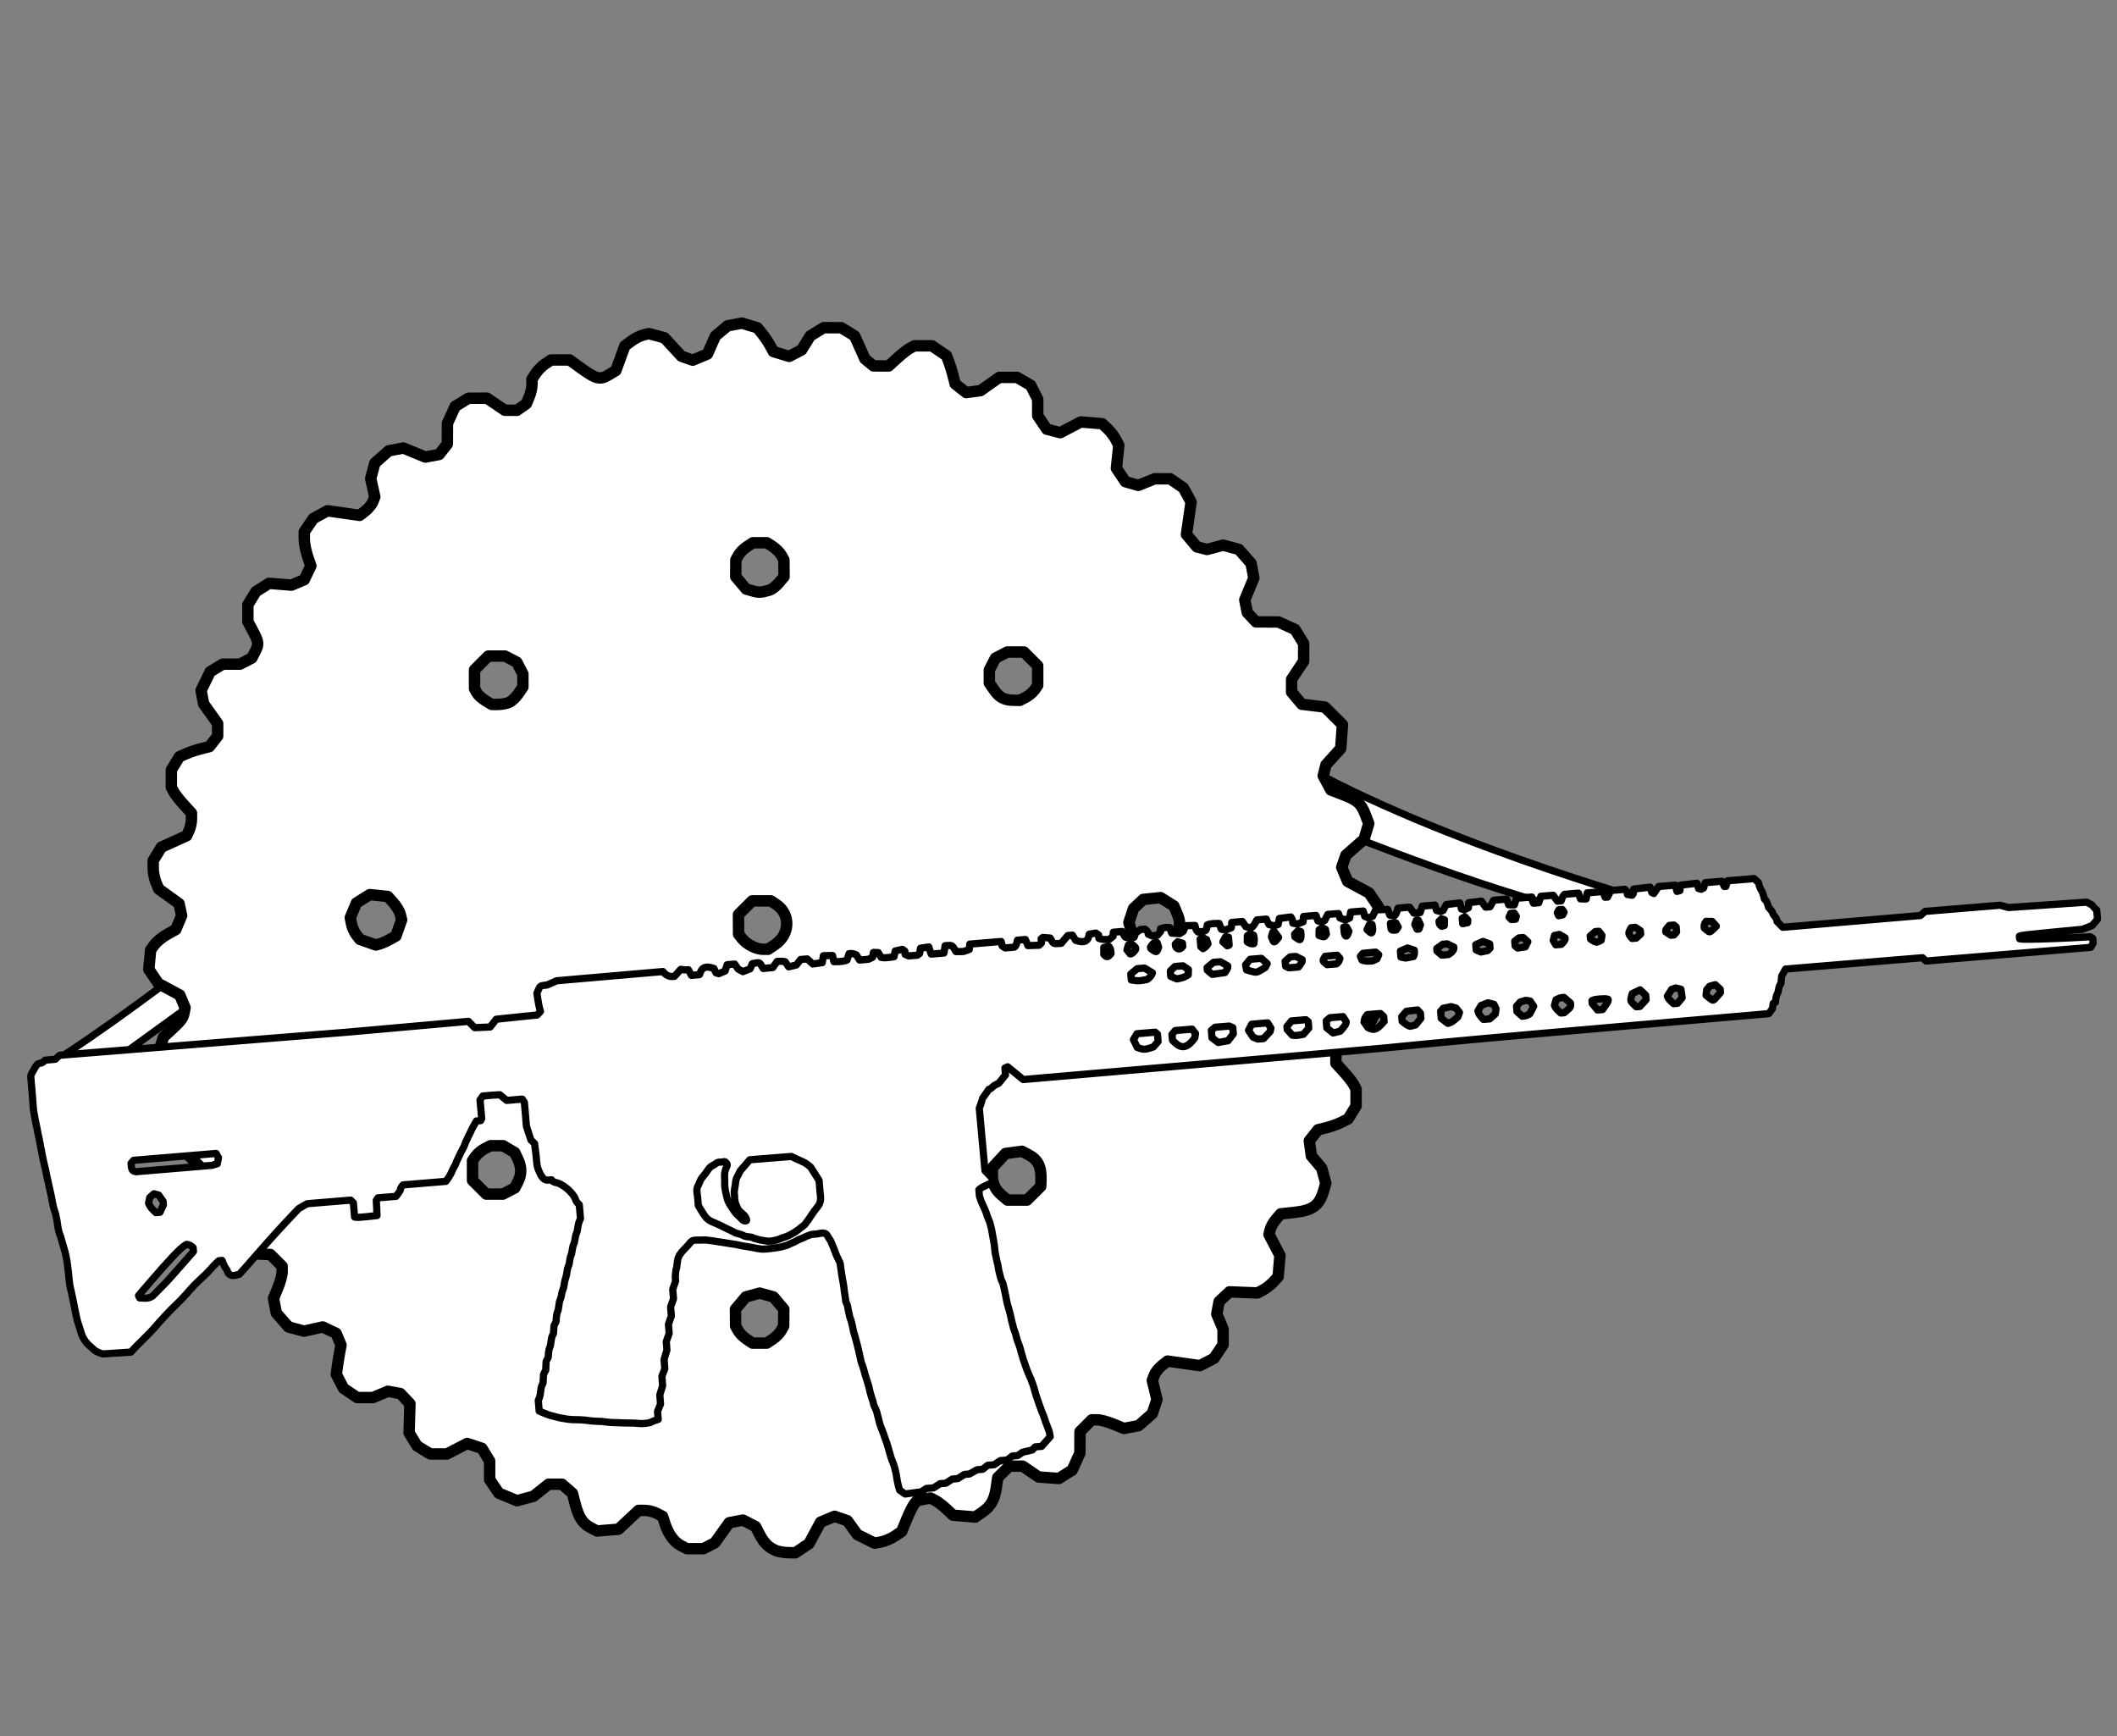
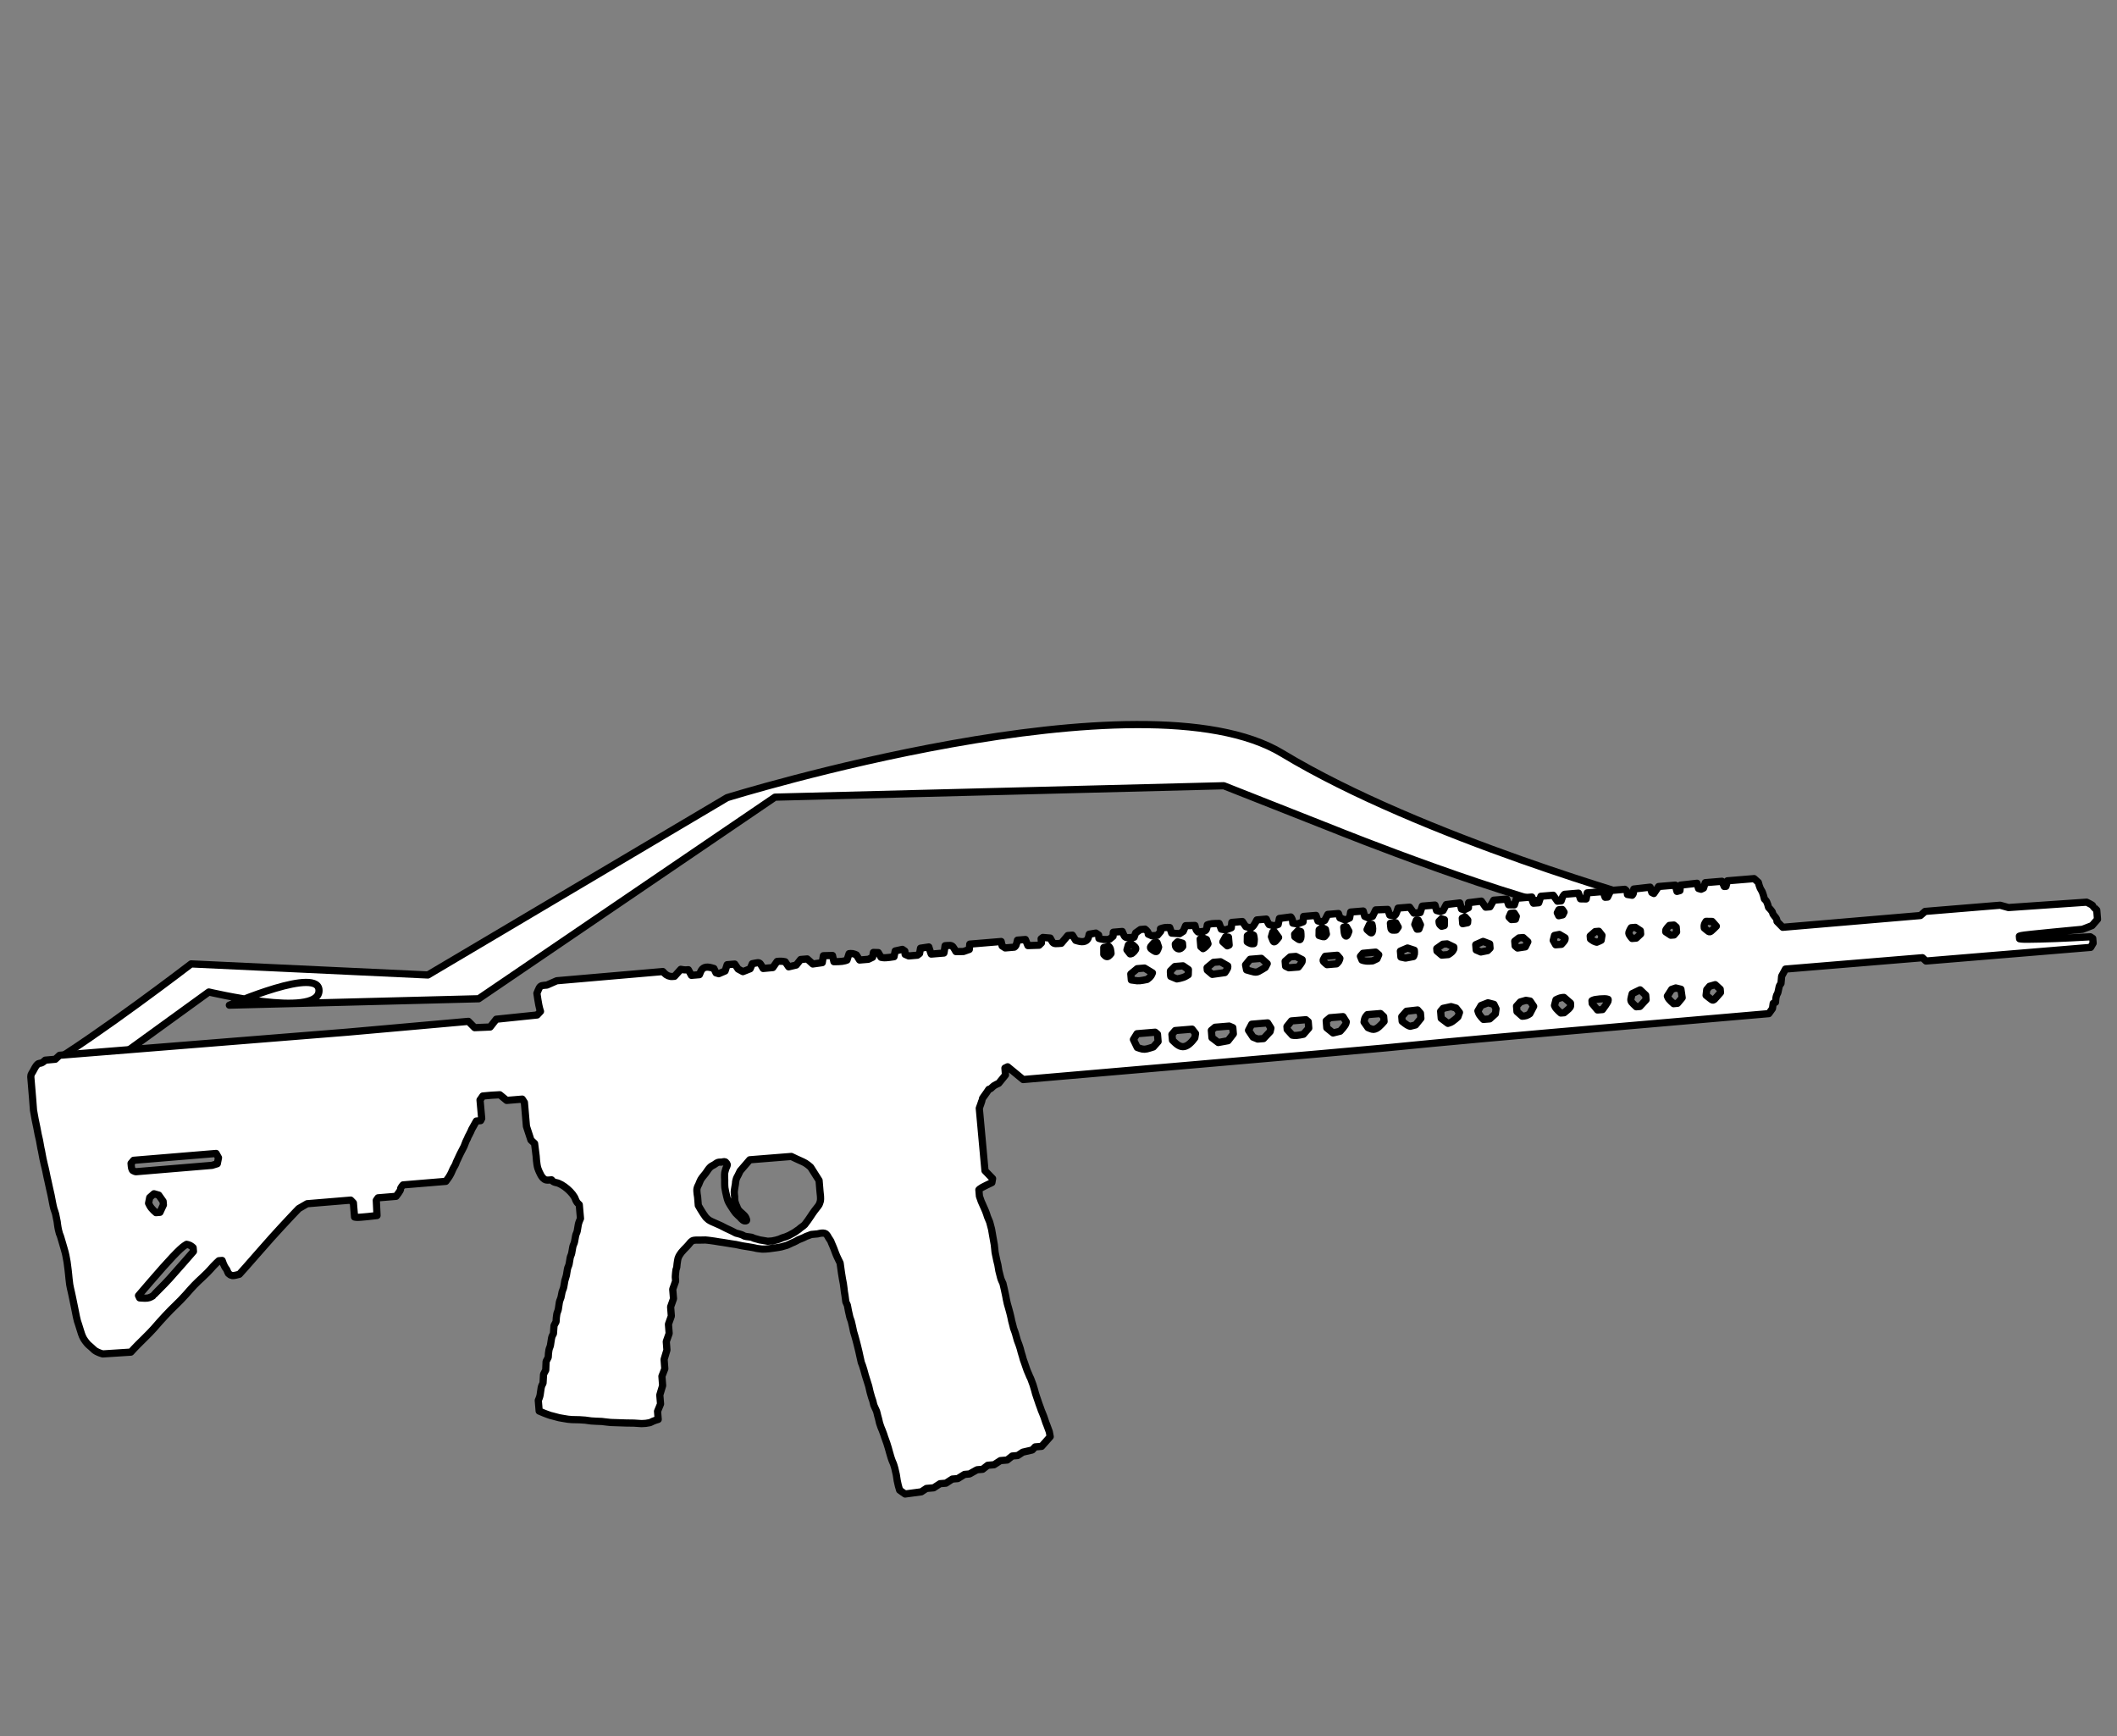
<svg xmlns="http://www.w3.org/2000/svg" xml:space="preserve" id="svg1" version="1.1" viewBox="0 0 278 228" height="228mm" width="278mm">
  <rect x="0" y="0" width="278" height="228" fill="#808080" stroke="none" />
  <defs id="defs1" />
  <g transform="translate(-4.929,-6.117)" style="display:inline" id="layer8">
    <path transform="translate(-1.058,24.077)" id="path71" d="m 223.176,100.542 c 0,0 -30.427,-8.467 -48.816,-19.579 -18.389,-11.113 -72.893,5.821 -72.893,5.821 l -39.291,23.283 -31.089,-1.455 c 0,0 -12.134,9.316 -19.244,13.562 -2.447,1.461 3.029,3.558 3.029,3.558 l 18.538,-13.43 c 0,0 14.183,3.382 14.464,-0.079 0.281,-3.461 -11.768,1.808 -11.768,1.808 l 32.741,-0.842 38.914,-26.473 58.933,-1.497 14.686,5.8 c 0,0 23.199,9.354 34.705,11.319 5.051,-0.561 7.089,-1.796 7.089,-1.796 z" style="opacity:1;fill:#ffffff;fill-opacity:1;stroke:#000000;stroke-width:0.947;stroke-linecap:round;stroke-linejoin:round;stroke-dasharray:none;stroke-opacity:1;paint-order:normal" />
-     <path id="path66" d="m 106.805,209.713 c -0.932,-0.372 -1.573,-1.011 -2.153,-2.147 l -0.504,-0.987 -0.823,-0.426 -0.823,-0.426 -0.904,0.17 -0.904,0.17 -0.947,1.319 -0.947,1.319 -0.749,0.387 -0.749,0.387 h -1.085 -1.085 l -0.76,-0.393 c -0.911,-0.471 -1.67,-1.498 -2.11,-2.853 l -0.323,-0.997 -0.759,-0.392 c -0.417,-0.216 -1.127,-0.392 -1.577,-0.392 h -0.818 l -1.321,1.236 -1.321,1.236 -1.402,0.116 -1.402,0.116 -0.835,-0.432 c -1.055,-0.545 -1.576,-1.341 -2.04,-3.116 l -0.368,-1.406 -0.686,-0.595 -0.686,-0.595 h -0.875 -0.875 l -0.998,0.793 -0.998,0.793 -1.079,0.291 -1.079,0.291 -1.194,-0.495 -1.194,-0.495 -0.602,-0.893 -0.602,-0.893 -9.9e-4,-1.218 -9.9e-4,-1.218 -0.508,-0.833 -0.508,-0.833 -0.967,-0.319 -0.967,-0.319 -1.327,0.689 -1.327,0.689 -1.1,-9.9e-4 -1.1,-9.9e-4 -0.862,-0.526 -0.862,-0.526 -0.525,-0.862 -0.525,-0.862 0.056,-1.906 0.056,-1.906 -0.629,-0.669 -0.629,-0.669 -0.818,-0.152 -0.818,-0.152 -0.984,0.413 -0.984,0.413 h -1.028 -1.028 l -0.899,-0.601 -0.899,-0.601 -0.477,-0.921 -0.477,-0.921 0.145,-1.058 c 0.08,-0.582 0.219,-1.447 0.31,-1.922 l 0.165,-0.864 -0.32,-0.771 -0.32,-0.771 -0.885,-0.42 -0.885,-0.42 -1.225,0.275 -1.225,0.275 -1.016,-0.274 -1.016,-0.274 -0.805,-0.917 -0.805,-0.917 -0.181,-0.964 -0.181,-0.964 0.565,-1.362 c 0.311,-0.749 0.565,-1.696 0.565,-2.105 v -0.743 l -0.773,-0.773 -0.773,-0.773 -0.483,-0.013 c -0.266,-0.007 -1.023,-0.041 -1.683,-0.074 l -1.2,-0.061 -0.917,-0.53 -0.917,-0.53 -0.478,-0.917 -0.478,-0.917 0.103,-1.207 0.103,-1.207 0.705,-1.038 0.705,-1.038 v -0.885 -0.885 l -0.76,-0.76 -0.76,-0.76 -1.423,-0.185 -1.423,-0.185 -1.124,-1.117 -1.124,-1.117 v -1.319 -1.319 l 0.657,-0.899 c 1.946,-2.662 2.044,-3.016 1.215,-4.376 l -0.507,-0.832 -1.352,-0.449 c -0.744,-0.247 -1.689,-0.733 -2.101,-1.08 l -0.749,-0.63 -0.329,-1.175 -0.329,-1.175 0.312,-0.944 0.312,-0.944 0.802,-0.732 c 1.478,-1.349 1.751,-1.696 1.887,-2.407 l 0.135,-0.706 -0.346,-0.829 -0.346,-0.829 -1.408,-0.759 -1.408,-0.759 -0.626,-0.926 -0.626,-0.926 0.119,-1.276 0.119,-1.276 0.523,-0.708 c 0.288,-0.389 1.032,-0.992 1.653,-1.339 l 1.129,-0.631 0.384,-0.918 0.384,-0.918 -0.172,-0.785 -0.172,-0.785 -1.332,-0.957 -1.332,-0.957 -0.363,-0.868 c -0.2,-0.478 -0.362,-1.319 -0.362,-1.869 l 9.9e-4,-1.001 0.537,-0.88 0.537,-0.88 1.659,-0.752 1.659,-0.752 0.317,-0.695 c 0.174,-0.382 0.317,-1.049 0.317,-1.482 v -0.787 l -1.021,-1.119 c -0.561,-0.615 -1.157,-1.379 -1.323,-1.696 l -0.302,-0.578 9.9e-4,-1.142 9.9e-4,-1.142 0.526,-0.863 0.526,-0.863 0.862,-0.387 c 0.474,-0.213 1.361,-0.512 1.972,-0.664 l 1.11,-0.278 0.543,-0.691 0.543,-0.691 v -0.825 -0.825 l -0.922,-1.296 -0.922,-1.296 -0.165,-0.877 -0.165,-0.877 0.593,-1.225 0.593,-1.225 0.824,-0.502 0.824,-0.502 1.138,-9.9e-4 1.138,-9.9e-4 0.776,-0.401 0.776,-0.401 0.401,-0.776 c 0.538,-1.04 0.512,-1.309 -0.26,-2.761 l -0.661,-1.244 9.9e-4,-1.11 9.9e-4,-1.11 0.526,-0.862 0.526,-0.862 0.862,-0.543 0.862,-0.543 1.472,0.119 1.472,0.119 0.841,-0.354 0.841,-0.354 0.434,-0.91 0.434,-0.91 -0.432,-1.267 c -0.237,-0.697 -0.432,-1.705 -0.432,-2.239 v -0.972 l 0.595,-0.872 0.595,-0.872 0.926,-0.506 0.926,-0.506 1.191,0.169 c 0.655,0.093 1.609,0.229 2.119,0.302 l 0.929,0.134 0.745,-0.586 c 0.409,-0.322 0.854,-0.873 0.988,-1.225 l 0.243,-0.639 -0.268,-1.196 -0.268,-1.196 0.274,-1.016 0.274,-1.016 0.917,-0.805 0.917,-0.805 0.964,-0.181 0.964,-0.181 1.43,0.593 1.43,0.593 0.908,-0.17 0.908,-0.17 0.541,-0.687 0.541,-0.687 0.006,-1.353 0.006,-1.353 0.508,-1.119 0.508,-1.119 0.875,-0.534 0.875,-0.534 1.217,-9.9e-4 1.217,-9.9e-4 1.164,0.789 1.164,0.789 0.801,0.005 0.801,0.005 0.616,-0.431 0.616,-0.431 0.369,-0.883 c 0.203,-0.486 0.37,-1.214 0.371,-1.619 l 0.002,-0.736 0.499,-0.756 c 0.274,-0.416 0.839,-0.981 1.255,-1.255 l 0.756,-0.499 1.218,-0.002 1.218,-0.002 0.899,0.657 c 2.656,1.941 3.018,2.043 4.357,1.227 l 0.813,-0.495 0.589,-1.617 0.589,-1.617 0.847,-0.63 c 0.466,-0.347 1.179,-0.709 1.585,-0.805 l 0.738,-0.175 1.016,0.274 1.016,0.274 1.117,1.212 1.117,1.212 0.738,0.257 0.738,0.257 0.966,-0.404 0.966,-0.404 0.521,-1.179 0.521,-1.179 0.798,-0.672 0.798,-0.672 0.944,-0.177 0.944,-0.177 1.013,0.304 1.013,0.304 0.615,0.756 c 0.338,0.416 0.813,1.12 1.056,1.565 l 0.441,0.81 1.038,0.311 1.038,0.311 0.811,-0.419 0.811,-0.419 0.568,-0.919 0.568,-0.919 0.878,-0.543 0.878,-0.543 1.159,9.89e-4 1.159,9.89e-4 0.878,0.535 0.878,0.535 0.679,1.514 0.679,1.514 0.56,0.457 0.56,0.457 0.998,0.006 0.998,0.006 1.119,-1.021 c 0.615,-0.561 1.379,-1.157 1.696,-1.323 l 0.578,-0.302 h 1.147 1.147 l 0.948,0.644 0.948,0.644 0.291,0.745 c 0.16,0.41 0.419,1.244 0.575,1.855 l 0.283,1.11 0.721,0.569 0.721,0.569 0.939,-0.125 0.939,-0.125 1.235,-0.87 1.235,-0.87 h 1.167 1.167 l 0.894,0.516 0.894,0.516 0.463,0.917 0.463,0.917 4.1e-4,1.085 4.2e-4,1.085 0.595,0.882 0.595,0.882 0.886,0.229 0.886,0.229 1.347,-0.704 1.347,-0.704 1.407,0.117 1.407,0.117 0.685,0.64 c 0.377,0.352 0.866,0.989 1.089,1.417 l 0.404,0.777 -0.158,1.509 -0.158,1.509 0.593,0.88 0.593,0.88 0.841,0.241 0.841,0.241 1.078,-0.431 1.078,-0.431 h 1.014 1.014 l 0.872,0.595 0.872,0.595 0.506,0.926 0.506,0.926 -0.169,1.191 c -0.093,0.655 -0.229,1.616 -0.304,2.135 l -0.135,0.944 0.684,0.813 0.684,0.813 0.672,0.169 0.672,0.169 1.048,-0.282 1.048,-0.282 1.034,0.278 1.034,0.278 0.805,0.917 0.805,0.917 0.181,0.964 0.181,0.964 -0.595,1.436 -0.595,1.436 0.167,0.835 0.167,0.835 0.571,0.608 0.571,0.608 1.475,0.006 1.475,0.006 1.084,0.492 1.084,0.492 0.57,0.922 0.57,0.922 -0.001,1.159 -0.001,1.159 -0.791,1.191 -0.791,1.191 -0.001,0.84 -0.001,0.84 0.67,0.796 0.67,0.796 1.513,0.187 1.513,0.187 1.156,1.152 1.156,1.152 -0.113,1.568 -0.113,1.568 -0.97,1.074 -0.97,1.074 -0.18,0.718 -0.18,0.718 0.504,0.929 0.504,0.929 1.558,0.601 c 1.933,0.745 2.406,1.165 2.969,2.641 l 0.446,1.167 -0.309,1.032 -0.309,1.032 -1.189,1.046 -1.189,1.046 -0.277,0.794 -0.277,0.794 0.386,0.924 0.386,0.924 1.408,0.759 1.408,0.759 0.626,0.926 0.626,0.926 -0.119,1.276 -0.119,1.276 -0.528,0.707 c -0.29,0.389 -1.048,1.011 -1.685,1.384 l -1.157,0.677 -0.37,0.973 -0.37,0.973 0.336,0.812 0.336,0.812 1.153,0.793 1.153,0.793 0.397,0.768 0.397,0.768 v 1.089 1.089 l -0.298,0.578 c -0.164,0.318 -0.538,0.842 -0.832,1.165 l -0.534,0.587 -1.29,0.428 -1.29,0.428 -0.392,0.758 c -0.215,0.417 -0.392,1.123 -0.392,1.57 v 0.813 l 1.021,1.119 c 0.561,0.615 1.157,1.379 1.323,1.696 l 0.302,0.578 v 1.111 1.111 l -0.523,0.846 -0.523,0.846 -0.866,0.438 c -0.476,0.241 -1.366,0.562 -1.976,0.713 l -1.11,0.275 -0.569,0.721 -0.569,0.721 0.132,0.99 0.132,0.99 0.68,0.808 0.68,0.808 0.268,0.995 0.268,0.995 -0.252,0.878 c -0.589,2.053 -1.434,2.683 -3.963,2.954 l -1.709,0.183 -0.604,0.702 c -0.332,0.386 -0.677,0.994 -0.767,1.35 l -0.163,0.648 0.718,1.374 0.718,1.374 -0.117,1.407 -0.117,1.407 -0.64,0.685 c -0.352,0.377 -0.965,0.854 -1.362,1.06 l -0.722,0.376 -1.835,-0.07 -1.835,-0.07 -0.68,0.638 -0.68,0.638 -0.152,0.818 -0.152,0.818 0.413,0.984 0.413,0.984 v 1.028 1.028 l -0.601,0.899 -0.601,0.899 -0.921,0.477 -0.921,0.477 -1.191,-0.167 c -0.655,-0.092 -1.609,-0.227 -2.119,-0.301 l -0.929,-0.134 -0.745,0.586 c -0.41,0.322 -0.861,0.892 -1.003,1.265 l -0.258,0.68 0.302,1.26 0.302,1.26 -0.305,0.923 -0.305,0.923 -0.904,0.794 -0.904,0.794 -0.964,0.181 -0.964,0.181 -1.362,-0.565 c -0.749,-0.311 -1.696,-0.565 -2.105,-0.565 h -0.743 l -0.773,0.773 -0.773,0.773 -0.006,1.409 -0.006,1.409 -0.508,1.119 -0.508,1.119 -0.875,0.549 -0.875,0.549 -1.331,-0.098 -1.331,-0.098 -1.046,-0.711 -1.046,-0.711 h -0.885 -0.885 l -0.751,0.751 -0.751,0.751 -0.188,1.3 c -0.236,1.631 -0.721,2.479 -1.865,3.263 l -0.899,0.616 -1.465,-0.122 -1.465,-0.122 -0.851,-0.806 c -0.468,-0.443 -1.132,-0.95 -1.475,-1.126 l -0.623,-0.321 -0.872,0.164 -0.872,0.164 -0.357,0.418 c -0.197,0.23 -0.655,1.145 -1.019,2.033 l -0.661,1.616 -0.889,0.599 c -0.489,0.329 -1.289,0.674 -1.777,0.765 l -0.888,0.167 -1.133,-0.56 -1.133,-0.56 -0.661,-0.916 -0.661,-0.916 -0.837,-0.285 -0.837,-0.285 -0.918,0.383 -0.918,0.383 -0.759,1.408 -0.759,1.408 -0.899,0.603 -0.899,0.603 -0.953,-0.017 c -0.524,-0.009 -1.248,-0.135 -1.609,-0.279 z m -35.054,-47.202 0.776,-0.401 0.401,-0.776 c 0.509,-0.985 0.509,-1.95 2e-4,-3.023 l -0.401,-0.845 -0.764,-0.451 -0.764,-0.451 h -0.832 -0.832 l -0.765,0.395 c -0.42,0.217 -0.95,0.661 -1.177,0.985 l -0.413,0.59 v 1.29 1.291 l 0.9,0.9 0.9,0.9 h 1.098 1.098 z m 68.942,0.296 0.9,-0.9 0.029,-0.622 c 0.091,-1.942 -0.344,-2.874 -1.662,-3.556 l -0.834,-0.431 -1.081,0.145 -1.081,0.145 -0.86,0.938 -0.86,0.938 v 0.947 c 0,1.16 0.36,1.918 1.282,2.697 l 0.703,0.594 1.283,0.001 1.283,0.001 z m -34.002,-32.644 c 2.011,-1.355 2.077,-4.036 0.132,-5.311 l -0.666,-0.436 h -1.226 -1.226 l -0.9,0.9 -0.9,0.9 0.006,1.283 0.006,1.283 0.457,0.582 c 0.588,0.749 1.856,1.399 2.733,1.401 l 0.688,0.002 z m -0.306,51.814 c 0.427,-0.281 0.929,-0.787 1.115,-1.123 l 0.339,-0.611 0.009,-1.104 0.009,-1.104 -0.678,-0.806 -0.678,-0.806 -0.909,-0.251 -0.909,-0.251 -0.909,0.251 -0.909,0.251 -0.678,0.806 -0.678,0.806 0.009,1.104 0.009,1.104 0.339,0.611 c 0.187,0.336 0.688,0.841 1.115,1.123 l 0.776,0.511 h 0.926 0.926 z m -50.253,-52.508 0.794,-0.448 0.372,-1.063 0.372,-1.063 -0.179,-0.713 c -0.098,-0.392 -0.508,-1.081 -0.91,-1.53 l -0.731,-0.818 -1.182,-0.121 -1.182,-0.121 -0.876,0.549 -0.876,0.549 -0.402,0.963 -0.402,0.963 0.159,0.817 c 0.088,0.449 0.37,1.09 0.627,1.424 l 0.467,0.607 1.048,0.371 1.048,0.371 0.529,-0.146 c 0.291,-0.08 0.886,-0.348 1.323,-0.594 z m 49.829,-45.858 c 0.321,-0.092 0.887,-0.527 1.257,-0.967 l 0.673,-0.8 -0.009,-1.104 -0.009,-1.104 -0.339,-0.611 c -0.187,-0.336 -0.688,-0.841 -1.115,-1.123 l -0.776,-0.511 h -0.926 -0.926 l -0.776,0.511 c -0.427,0.281 -0.929,0.787 -1.115,1.123 l -0.339,0.611 -0.009,1.104 -0.009,1.104 0.683,0.812 0.683,0.812 0.838,0.24 c 0.831,0.238 1.088,0.227 2.215,-0.097 z m 52.493,46.267 0.532,-0.284 0.431,-0.909 c 0.529,-1.116 0.537,-1.519 0.05,-2.684 l -0.381,-0.912 -0.876,-0.549 -0.876,-0.549 -1.141,0.116 -1.141,0.116 -0.637,0.599 -0.637,0.599 -0.304,0.921 -0.304,0.921 0.303,1.011 0.303,1.011 0.724,0.516 c 1.163,0.828 2.308,0.078 3.953,0.078 z M 71.801,98.339 c 0.337,-0.154 0.878,-0.667 1.203,-1.141 l 0.59,-0.862 v -0.857 -0.857 l -0.401,-0.776 -0.401,-0.776 -0.776,-0.401 -0.776,-0.401 h -1.098 -1.098 l -0.9,0.9 -0.9,0.9 v 1.234 1.234 l 0.281,0.526 c 0.155,0.289 0.661,0.757 1.124,1.04 l 0.843,0.514 0.847,9.9e-4 c 0.466,5.44e-4 1.123,-0.125 1.46,-0.278 z m 67.804,-0.645 c 0.421,-0.217 0.95,-0.661 1.177,-0.985 l 0.413,-0.59 v -1.291 -1.29 l -0.9,-0.9 -0.9,-0.9 h -1.098 -1.098 l -0.776,0.401 -0.776,0.401 -0.401,0.776 -0.401,0.776 v 0.857 0.857 l 0.592,0.864 c 0.699,1.021 1.341,1.376 2.53,1.4 l 0.873,0.018 z" style="display:inline;fill:#ffffff;fill-opacity:1;stroke:#000000;stroke-width:1.5;stroke-linecap:round;stroke-linejoin:round;stroke-dasharray:none;stroke-opacity:1;paint-order:normal" />
    <path id="path65" d="m 123.421,202.048 -0.355,-0.258 -0.167,-0.572 c -0.092,-0.315 -0.213,-0.969 -0.27,-1.453 0,0 -0.13,-0.571 -0.198,-0.859 -0.042,-0.179 -0.178,-0.578 -0.178,-0.578 -0.159,-0.332 -0.229,-0.562 -0.326,-0.849 -0.067,-0.198 -0.175,-0.602 -0.175,-0.602 l -0.175,-0.628 c 0,0 -0.121,-0.409 -0.189,-0.612 -0.047,-0.142 -0.101,-0.282 -0.152,-0.423 -0.047,-0.129 -0.141,-0.387 -0.141,-0.387 l -0.105,-0.335 -0.207,-0.554 -0.169,-0.41 -0.179,-0.524 -0.13,-0.553 -0.136,-0.5 c 0,0 -0.074,-0.354 -0.133,-0.524 -0.054,-0.153 -0.2,-0.445 -0.2,-0.445 l -0.16,-0.362 c 0,0 -0.081,-0.371 -0.134,-0.553 -0.046,-0.159 -0.162,-0.471 -0.162,-0.471 l -0.188,-0.663 -0.186,-0.801 -0.163,-0.519 -0.179,-0.571 -0.123,-0.402 -0.174,-0.638 c -0.096,-0.351 -0.245,-0.788 -0.333,-0.971 l -0.192,-0.849 -0.132,-0.607 -0.204,-0.837 -0.156,-0.605 -0.166,-0.599 -0.167,-0.559 -0.148,-0.713 -0.152,-0.642 -0.184,-0.524 -0.189,-0.838 -0.14,-0.748 -0.2,-0.445 -0.07,-0.519 -0.048,-0.364 c 0,0 -0.037,-0.184 -0.074,-0.435 -0.037,-0.251 -0.067,-0.679 -0.136,-1.071 -0.069,-0.391 -0.148,-0.705 -0.247,-1.416 l -0.179,-1.294 -0.266,-0.546 c -0.146,-0.3 -0.213,-0.462 -0.31,-0.698 -0.095,-0.232 -0.136,-0.397 -0.264,-0.704 l -0.159,-0.379 -0.136,-0.31 -0.075,-0.205 -0.099,-0.171 c -0.055,-0.096 -0.223,-0.297 -0.309,-0.502 0,0 -0.164,-0.254 -0.278,-0.326 -0.328,-0.206 -1.038,0.015 -1.038,0.015 l -0.844,0.078 -0.684,0.256 -0.335,0.165 -0.314,0.132 -0.375,0.147 -0.239,0.14 -0.311,0.157 -0.317,0.133 -0.376,0.18 -0.252,0.11 c 0,0 -0.493,0.153 -0.716,0.206 -0.378,0.09 -1.091,0.176 -1.091,0.176 0,0 -0.982,0.155 -1.473,0.119 -0.238,-0.017 -0.729,-0.095 -0.729,-0.095 0,0 -0.36,-0.091 -0.521,-0.113 -0.199,-0.027 -0.523,-0.087 -0.523,-0.087 l -0.544,-0.086 -0.329,-0.055 -0.768,-0.165 -0.62,-0.093 c 0,0 -0.435,-0.071 -0.652,-0.107 -0.172,-0.028 -0.515,-0.083 -0.515,-0.083 l -0.44,-0.063 -0.59,-0.098 -0.472,-0.066 c 0,0 -0.256,-0.035 -0.385,-0.05 -0.114,-0.013 -0.341,-0.032 -0.341,-0.032 l -0.875,0.016 c 0,0 -0.571,-0.043 -0.832,0.086 -0.193,0.096 -0.442,0.436 -0.442,0.436 -0.22,0.278 -0.494,0.525 -0.659,0.705 -0.165,0.181 -0.334,0.376 -0.334,0.376 0,0 -0.263,0.346 -0.353,0.542 -0.08,0.173 -0.141,0.359 -0.16,0.548 -0.012,0.12 -0.045,0.274 -0.062,0.412 -0.019,0.151 -0.029,0.331 -0.044,0.455 -0.015,0.124 -0.077,0.209 -0.1,0.318 -0.039,0.184 -0.037,0.375 -0.065,0.559 -0.022,0.147 -0.025,0.444 -0.025,0.444 l 0.039,0.506 -0.19,0.533 -0.19,0.533 0.052,0.622 0.052,0.622 -0.19,0.533 -0.19,0.533 0.047,0.606 0.047,0.606 -0.19,0.533 -0.19,0.533 0.047,0.606 0.047,0.606 -0.19,0.533 -0.19,0.533 0.043,0.556 0.043,0.556 -0.186,0.617 -0.186,0.617 0.046,0.615 0.047,0.615 -0.189,0.49 -0.189,0.49 0.046,0.615 0.047,0.615 -0.186,0.617 -0.186,0.617 0.049,0.589 0.049,0.589 -0.197,0.481 -0.197,0.481 0.044,0.533 0.044,0.533 -0.318,0.097 c -0.175,0.053 -0.514,0.199 -0.754,0.324 l -0.558,0.097 -0.558,0.032 -0.997,-0.065 -1.047,-0.015 -1.13,-0.038 -0.87,-0.029 -0.688,-0.074 -0.498,-0.06 -0.762,-0.031 -0.625,-0.037 -0.786,-0.106 -0.744,-0.05 -0.993,-0.022 -0.512,-0.045 -0.425,-0.07 -0.374,-0.063 -0.374,-0.066 -0.491,-0.13 -0.369,-0.099 -0.283,-0.069 -0.431,-0.153 -0.434,-0.166 -0.612,-0.258 -0.058,-0.7 -0.058,-0.7 0.136,-0.332 c 0.075,-0.182 0.155,-0.573 0.177,-0.869 0.022,-0.295 0.101,-0.653 0.175,-0.796 l 0.135,-0.258 0.034,-0.586 0.034,-0.586 0.144,-0.278 0.144,-0.278 0.024,-0.566 0.024,-0.566 0.139,-0.27 0.139,-0.27 0.033,-0.515 c 0.018,-0.283 0.091,-0.628 0.161,-0.766 0.071,-0.138 0.149,-0.49 0.173,-0.783 0.025,-0.293 0.106,-0.645 0.181,-0.784 l 0.136,-0.251 0.039,-0.537 0.039,-0.537 0.133,-0.248 0.133,-0.248 0.035,-0.537 c 0.019,-0.295 0.092,-0.649 0.163,-0.787 0.071,-0.138 0.147,-0.491 0.17,-0.785 0.023,-0.294 0.1,-0.647 0.172,-0.785 0.072,-0.137 0.154,-0.438 0.182,-0.668 0.029,-0.23 0.109,-0.529 0.18,-0.666 0.07,-0.136 0.149,-0.461 0.176,-0.722 0.026,-0.261 0.107,-0.617 0.179,-0.79 0.072,-0.174 0.151,-0.529 0.175,-0.79 0.024,-0.261 0.104,-0.591 0.178,-0.735 0.074,-0.143 0.154,-0.47 0.177,-0.727 0.024,-0.256 0.099,-0.577 0.169,-0.714 0.069,-0.136 0.147,-0.463 0.173,-0.726 0.026,-0.263 0.109,-0.596 0.185,-0.74 0.076,-0.144 0.16,-0.471 0.186,-0.727 0.026,-0.256 0.106,-0.578 0.178,-0.714 0.072,-0.136 0.151,-0.463 0.175,-0.726 0.024,-0.263 0.114,-0.644 0.2,-0.847 l 0.156,-0.369 -0.079,-0.91 -0.079,-0.91 -0.199,-0.194 c -0.11,-0.107 -0.245,-0.335 -0.302,-0.508 -0.276,-0.844 -1.684,-2.058 -2.553,-2.201 -0.169,-0.028 -0.376,-0.12 -0.459,-0.204 l -0.127,-0.156 -0.34,0.028 c 0,0 -0.272,0.018 -0.389,-0.015 -0.15,-0.041 -0.246,-0.114 -0.368,-0.222 -0.122,-0.108 -0.293,-0.385 -0.293,-0.385 l -0.213,-0.429 c 0,0 -0.161,-0.366 -0.207,-0.518 -0.161,-0.534 -0.212,-1.572 -0.212,-1.572 l -0.207,-1.662 -0.24,-0.225 -0.24,-0.225 -0.294,-0.9 -0.294,-0.9 -0.134,-1.569 -0.135,-1.569 -0.141,-0.218 -0.141,-0.218 -1.022,0.085 -1.022,0.085 -0.451,-0.372 -0.451,-0.372 -1.109,0.064 -1.128,0.103 -0.19,0.279 -0.171,0.24 0.109,1.219 0.109,1.219 -0.07,0.138 -0.07,0.138 -0.277,0.023 -0.277,0.023 -0.255,0.452 c -0.166,0.295 -0.252,0.428 -0.364,0.649 -0.08,0.156 -0.104,0.302 -0.22,0.478 l -0.101,0.214 -0.142,0.252 -0.104,0.271 -0.09,0.17 c -0.082,0.155 -0.14,0.291 -0.226,0.534 -0.086,0.242 -0.12,0.34 -0.346,0.749 -0.225,0.409 -0.306,0.612 -0.411,0.817 -0.105,0.205 -0.129,0.282 -0.195,0.423 -0.035,0.075 -0.073,0.149 -0.108,0.224 -0.032,0.07 -0.094,0.212 -0.094,0.212 l -0.059,0.18 -0.083,0.179 c -0.051,0.111 -0.256,0.408 -0.375,0.716 -0.119,0.308 -0.357,0.75 -0.53,0.983 l -0.314,0.424 -2.807,0.233 -2.807,0.233 -0.17,0.201 c -0.093,0.11 -0.164,0.267 -0.158,0.348 0.007,0.081 -0.124,0.328 -0.291,0.55 l -0.303,0.402 -1.183,0.098 -1.183,0.098 -0.114,0.164 -0.114,0.164 0.048,0.999 0.048,0.999 -1.234,0.137 c -0.679,0.075 -1.343,0.119 -1.475,0.098 l -0.241,-0.039 -0.077,-0.93 -0.077,-0.93 -0.177,-0.181 -0.178,-0.181 -2.861,0.237 -2.861,0.237 -0.549,0.318 -0.549,0.318 -0.428,0.445 c -0.235,0.245 -0.508,0.532 -0.605,0.638 -0.098,0.106 -0.69,0.742 -1.316,1.413 -0.626,0.671 -1.772,1.951 -2.547,2.843 -0.774,0.892 -1.745,1.998 -2.157,2.456 l -0.75,0.834 -0.451,0.115 c 0,0 -0.322,0.075 -0.476,0.056 -0.115,-0.014 -0.281,-0.107 -0.281,-0.107 l -0.228,-0.177 -0.096,-0.2 c -0.05,-0.105 -0.105,-0.307 -0.211,-0.425 -0.107,-0.118 -0.266,-0.408 -0.355,-0.646 l -0.161,-0.432 -0.215,0.018 -0.215,0.018 -0.379,0.358 c -0.208,0.197 -0.522,0.532 -0.698,0.746 -0.176,0.214 -0.666,0.706 -1.089,1.094 -0.865,0.794 -1.231,1.172 -2.131,2.208 -0.344,0.396 -0.99,1.063 -1.434,1.482 -0.741,0.699 -1.84,1.876 -2.81,3.01 -0.212,0.248 -0.803,0.857 -1.314,1.355 -0.511,0.497 -1.102,1.094 -1.314,1.326 l -0.385,0.422 -1.847,0.119 -1.847,0.119 c 0,0 -0.226,-0.065 -0.336,-0.106 -0.175,-0.067 -0.348,-0.141 -0.513,-0.229 -0.078,-0.042 -0.223,-0.141 -0.223,-0.141 l -0.487,-0.449 c 0,0 -0.347,-0.278 -0.487,-0.448 -0.155,-0.188 -0.325,-0.406 -0.453,-0.614 -0.128,-0.208 -0.222,-0.452 -0.299,-0.675 -0.075,-0.218 -0.206,-0.654 -0.206,-0.654 0,0 -0.109,-0.357 -0.166,-0.535 -0.05,-0.155 -0.115,-0.322 -0.154,-0.463 -0.056,-0.206 -0.095,-0.383 -0.137,-0.575 -0.083,-0.38 -0.151,-0.762 -0.227,-1.145 -0.092,-0.462 -0.187,-0.924 -0.284,-1.385 -0.05,-0.238 -0.103,-0.476 -0.154,-0.714 -0.07,-0.325 -0.159,-0.647 -0.209,-0.976 -0.066,-0.435 -0.145,-1.312 -0.145,-1.312 0,0 -0.114,-1.109 -0.203,-1.659 -0.047,-0.29 -0.162,-0.865 -0.162,-0.865 -0.092,-0.489 -0.355,-1.272 -0.485,-1.763 -0.131,-0.492 -0.286,-0.959 -0.344,-1.039 0,0 -0.108,-0.398 -0.139,-0.532 -0.094,-0.406 -0.173,-1.095 -0.173,-1.095 0,0 -0.129,-0.663 -0.201,-0.993 -0.056,-0.253 -0.158,-0.446 -0.221,-0.674 -0.072,-0.26 -0.129,-0.524 -0.179,-0.789 -0.064,-0.341 -0.196,-1.021 -0.196,-1.021 l -0.22,-0.971 -0.207,-0.955 c 0,0 -0.191,-0.812 -0.261,-1.223 -0.05,-0.291 -0.141,-0.584 -0.206,-0.877 -0.103,-0.464 -0.252,-1.073 -0.291,-1.394 -0.04,-0.321 -0.138,-0.67 -0.138,-0.67 l -0.201,-1.121 -0.174,-0.756 -0.162,-0.862 -0.234,-1.123 -0.214,-1.193 -0.118,-1.542 -0.237,-2.843 0.03,-0.262 c 0,0 0.072,-0.156 0.114,-0.232 0.047,-0.085 0.153,-0.251 0.153,-0.251 0,0 0.096,-0.195 0.138,-0.261 0.094,-0.147 0.156,-0.306 0.263,-0.439 0.101,-0.126 0.186,-0.233 0.319,-0.299 0.075,-0.037 0.242,-0.05 0.242,-0.05 0.114,-0.012 0.304,-0.104 0.422,-0.209 l 0.214,-0.192 0.661,-0.059 0.661,-0.059 0.282,-0.262 0.282,-0.262 18.777,-1.509 c 10.327,-0.83 18.883,-1.517 19.012,-1.527 0.13,-0.01 3.759,-0.333 8.064,-0.718 l 7.829,-0.7 0.411,0.414 0.411,0.414 1.019,-0.043 1.02,-0.043 0.4,-0.511 0.4,-0.511 2.683,-0.278 2.683,-0.278 0.221,-0.236 0.221,-0.236 -0.109,-0.35 c -0.06,-0.192 -0.166,-0.727 -0.236,-1.188 l -0.126,-0.838 0.169,-0.411 c 0.209,-0.507 0.319,-0.597 0.781,-0.638 l 0.364,-0.032 0.645,-0.283 0.645,-0.283 6.967,-0.605 6.967,-0.605 0.212,0.226 c 0.272,0.289 0.672,0.453 1.035,0.423 l 0.286,-0.024 0.412,-0.459 0.412,-0.458 0.253,0.046 c 0.139,0.025 0.362,0.037 0.497,0.027 l 0.244,-0.018 0.2,0.369 0.2,0.369 0.526,-0.044 0.526,-0.044 0.152,-0.369 c 0.24,-0.581 0.694,-0.751 1.437,-0.537 l 0.314,0.09 0.139,0.29 0.139,0.29 0.179,0.052 0.179,0.052 0.417,-0.177 0.417,-0.177 0.134,-0.413 0.134,-0.413 0.499,-0.041 0.499,-0.041 0.223,0.326 0.223,0.326 0.313,0.17 0.313,0.17 0.476,-0.187 0.476,-0.187 0.139,-0.333 0.139,-0.333 0.414,-0.084 c 0.495,-0.1 0.563,-0.07 0.819,0.37 l 0.198,0.339 0.633,-0.059 0.633,-0.059 0.283,-0.403 0.283,-0.403 0.286,-0.022 c 0.157,-0.012 0.395,-0.002 0.529,0.022 l 0.242,0.044 0.229,0.332 0.229,0.333 0.499,-0.118 0.499,-0.118 0.289,-0.364 0.289,-0.364 0.431,-0.036 0.431,-0.036 0.366,0.332 0.366,0.332 0.621,-0.088 0.621,-0.087 0.073,-0.456 0.073,-0.456 0.599,-0.015 0.599,-0.015 0.093,0.408 0.093,0.408 0.584,-0.011 c 0.321,-0.006 0.708,-0.054 0.859,-0.105 l 0.275,-0.094 0.137,-0.422 0.137,-0.422 0.242,-0.02 c 0.133,-0.011 0.348,0.026 0.479,0.083 l 0.237,0.103 0.21,0.335 0.21,0.335 0.578,-0.048 0.578,-0.048 0.278,-0.133 0.278,-0.133 0.052,-0.317 0.052,-0.317 0.322,0.01 0.322,0.01 0.181,0.311 0.181,0.311 0.272,0.045 c 0.15,0.025 0.533,0.007 0.851,-0.04 l 0.578,-0.085 0.078,-0.379 0.079,-0.379 0.472,-0.104 0.472,-0.104 0.16,0.112 0.16,0.112 0.018,0.217 0.018,0.217 0.238,0.103 0.238,0.103 0.567,-0.049 0.567,-0.049 0.144,-0.109 0.144,-0.109 0.063,-0.351 0.063,-0.351 0.545,-0.081 0.545,-0.081 0.1,0.324 c 0.055,0.178 0.126,0.389 0.158,0.468 l 0.058,0.144 0.832,-0.069 0.832,-0.069 0.033,-0.151 c 0.018,-0.083 0.053,-0.3 0.077,-0.481 l 0.044,-0.33 0.381,-0.03 c 0.473,-0.037 0.602,0.033 0.849,0.462 l 0.196,0.34 0.492,-0.005 0.492,-0.005 0.386,-0.135 0.386,-0.135 0.031,-0.351 0.031,-0.351 2.061,-0.171 2.061,-0.171 0.062,0.291 0.062,0.291 0.203,0.131 0.203,0.131 0.596,-0.051 0.596,-0.051 0.122,-0.097 c 0.067,-0.054 0.161,-0.261 0.209,-0.46 l 0.086,-0.363 0.52,-0.043 0.52,-0.043 0.167,0.401 0.167,0.401 0.735,-0.025 0.735,-0.025 0.155,-0.152 0.155,-0.152 -0.023,-0.273 -0.023,-0.273 0.116,-0.086 0.116,-0.086 0.481,0.041 0.481,0.041 0.163,0.301 c 0.217,0.401 0.338,0.46 0.855,0.42 l 0.437,-0.034 0.428,-0.51 0.428,-0.51 0.302,-0.025 0.301,-0.025 0.215,0.343 0.215,0.343 0.306,0.088 c 0.749,0.216 1.256,0.02 1.387,-0.535 l 0.086,-0.363 0.438,-0.074 0.438,-0.074 0.18,0.126 0.18,0.126 0.019,0.224 0.019,0.224 0.312,0.09 c 0.171,0.049 0.482,0.076 0.69,0.059 l 0.379,-0.031 0.239,-0.199 0.239,-0.199 0.016,-0.267 0.016,-0.267 0.586,-0.049 0.586,-0.049 0.148,0.344 c 0.194,0.45 0.303,0.505 0.905,0.457 l 0.503,-0.04 0.103,-0.285 0.103,-0.285 0.316,-0.224 0.316,-0.224 0.297,-0.025 0.297,-0.025 0.201,0.17 c 0.11,0.093 0.207,0.244 0.214,0.334 l 0.014,0.164 0.238,0.103 0.238,0.103 0.361,-0.03 0.361,-0.03 0.216,-0.255 0.216,-0.255 -0.015,-0.175 -0.015,-0.174 0.275,-0.093 c 0.151,-0.051 0.425,-0.089 0.609,-0.082 l 0.335,0.011 0.128,0.368 0.128,0.368 0.522,0.035 0.522,0.035 0.237,-0.153 0.237,-0.153 0.155,-0.371 0.155,-0.371 0.615,-0.015 0.615,-0.015 0.065,0.291 c 0.036,0.16 0.125,0.353 0.198,0.428 l 0.133,0.137 0.427,-0.037 c 0.537,-0.047 0.675,-0.152 0.743,-0.566 l 0.054,-0.331 0.256,-0.087 c 0.141,-0.048 0.49,-0.09 0.776,-0.093 l 0.52,-0.006 0.142,0.376 0.142,0.376 0.291,0.048 0.291,0.048 0.366,-0.138 0.366,-0.139 0.032,-0.354 0.032,-0.354 0.696,-0.058 0.696,-0.058 0.225,0.337 0.225,0.337 0.33,0.087 0.33,0.087 0.19,-0.14 c 0.104,-0.077 0.282,-0.315 0.395,-0.528 l 0.205,-0.388 0.622,-0.056 0.622,-0.056 0.081,0.201 c 0.044,0.111 0.127,0.274 0.183,0.363 l 0.102,0.162 0.33,0.08 0.33,0.08 0.266,-0.091 0.266,-0.091 0.078,-0.394 0.078,-0.394 0.748,-0.098 0.748,-0.098 0.11,0.145 c 0.06,0.08 0.121,0.264 0.134,0.408 l 0.024,0.263 0.309,0.051 0.309,0.051 0.366,-0.138 0.366,-0.139 0.032,-0.354 0.032,-0.354 0.816,-0.068 0.816,-0.068 0.128,0.367 0.128,0.367 0.24,0.055 0.24,0.055 0.2,-0.088 0.2,-0.088 0.207,-0.399 0.207,-0.399 0.699,-0.058 0.699,-0.058 0.094,0.289 0.094,0.289 0.352,0.135 0.352,0.135 0.288,-0.129 0.288,-0.129 0.067,-0.391 0.067,-0.391 0.824,-0.068 0.824,-0.068 0.101,0.352 0.101,0.352 0.227,0.098 0.227,0.098 0.286,-0.098 0.286,-0.098 0.206,-0.426 0.206,-0.426 0.792,-0.031 0.792,-0.03 0.13,0.373 0.13,0.373 0.291,0.048 0.291,0.048 0.12,-0.089 c 0.066,-0.049 0.181,-0.277 0.255,-0.507 l 0.135,-0.418 0.76,-0.063 0.76,-0.063 0.278,0.392 0.278,0.392 0.415,-0.034 0.415,-0.034 0.138,-0.427 0.138,-0.427 0.834,-0.069 0.834,-0.069 0.103,0.357 0.103,0.357 0.251,0.07 0.251,0.07 0.177,-0.066 0.177,-0.066 0.207,-0.393 0.207,-0.393 0.894,-0.108 0.894,-0.108 0.11,0.399 0.11,0.399 0.18,0.052 0.18,0.052 0.276,-0.132 0.276,-0.132 0.011,-0.333 0.011,-0.333 0.837,-0.104 0.837,-0.104 0.281,0.397 0.281,0.397 0.283,-0.024 0.283,-0.024 0.246,-0.435 0.246,-0.435 0.851,-0.071 0.851,-0.071 0.13,0.375 0.13,0.375 0.375,0.006 0.375,0.006 0.141,-0.434 0.141,-0.434 1.008,-0.084 1.008,-0.084 0.019,0.226 c 0.01,0.124 0.058,0.307 0.106,0.406 l 0.087,0.18 0.347,-0.029 0.347,-0.029 0.138,-0.427 0.138,-0.427 0.812,-0.067 0.812,-0.067 0.278,0.392 0.278,0.392 0.242,-0.02 0.242,-0.02 0.115,-0.336 c 0.064,-0.185 0.166,-0.379 0.229,-0.432 l 0.113,-0.097 0.91,-0.077 0.91,-0.077 0.13,0.375 0.13,0.375 0.374,0.006 0.374,0.006 0.069,-0.398 0.069,-0.398 1.045,-0.087 1.045,-0.087 0.131,0.375 0.131,0.375 0.162,-0.013 0.162,-0.013 0.209,-0.433 0.209,-0.433 0.923,-0.077 0.923,-0.076 0.153,0.13 c 0.084,0.071 0.161,0.224 0.171,0.34 l 0.017,0.21 0.31,0.051 0.31,0.051 0.091,-0.112 c 0.05,-0.061 0.097,-0.246 0.106,-0.409 l 0.015,-0.298 1.077,-0.123 1.077,-0.123 0.108,0.35 0.108,0.35 0.134,0.068 0.134,0.068 0.31,-0.46 0.31,-0.46 1.095,-0.091 1.095,-0.091 0.114,0.413 0.114,0.413 0.195,-0.055 0.195,-0.055 0.032,-0.357 0.032,-0.357 1.088,-0.124 1.088,-0.124 0.099,0.345 0.099,0.345 0.169,0.049 0.169,0.049 0.161,-0.077 0.161,-0.077 0.114,-0.357 0.114,-0.357 1.094,-0.091 1.094,-0.091 0.153,0.343 0.153,0.343 0.112,-0.009 0.112,-0.009 0.094,-0.364 0.094,-0.364 1.753,-0.145 1.753,-0.145 0.277,0.25 0.277,0.25 0.113,0.4 c 0.062,0.22 0.187,0.501 0.278,0.624 0.09,0.123 0.219,0.433 0.285,0.688 l 0.121,0.465 0.165,0.164 c 0.091,0.09 0.213,0.338 0.272,0.551 l 0.107,0.386 0.262,0.281 c 0.144,0.155 0.268,0.359 0.276,0.453 0.008,0.095 0.131,0.298 0.275,0.452 0.143,0.154 0.269,0.366 0.279,0.47 l 0.019,0.19 0.376,0.384 0.376,0.384 9.04,-0.772 9.04,-0.772 0.309,-0.271 0.309,-0.271 4.924,-0.406 4.924,-0.406 0.547,0.153 0.547,0.153 5.131,-0.353 5.131,-0.353 0.401,0.199 c 0.221,0.109 0.404,0.231 0.408,0.269 0.004,0.039 0.123,0.184 0.265,0.322 l 0.258,0.252 0.05,0.607 0.05,0.607 -0.358,0.41 -0.358,0.41 -0.626,0.243 -0.626,0.243 -3.884,0.371 c -2.136,0.204 -4.001,0.407 -4.145,0.451 l -0.26,0.08 0.014,0.172 0.014,0.172 0.27,0.038 c 0.441,0.062 3.879,-0.025 6.541,-0.166 l 2.481,-0.131 0.157,0.104 0.157,0.104 0.026,0.313 0.026,0.313 -0.162,0.277 -0.162,0.277 -10.811,0.896 -10.815,0.897 -0.233,-0.218 -0.233,-0.218 -8.992,0.746 -8.994,0.746 -0.252,0.466 -0.252,0.466 -0.043,0.478 -0.043,0.478 -0.134,0.189 c -0.074,0.104 -0.157,0.378 -0.185,0.609 -0.028,0.231 -0.111,0.505 -0.185,0.609 -0.074,0.104 -0.153,0.386 -0.175,0.626 l -0.041,0.437 -0.152,0.073 -0.152,0.073 -0.047,0.34 -0.047,0.34 -0.24,0.334 -0.24,0.334 -18.493,1.606 c -17.053,1.481 -23.683,2.084 -31.793,2.889 -1.683,0.167 -13.089,1.171 -25.347,2.232 l -22.288,1.928 -1.018,-0.838 -1.018,-0.838 -0.177,0.085 -0.177,0.085 0.037,0.451 0.037,0.451 -0.446,0.549 -0.446,0.549 -0.36,0.169 c -0.203,0.096 -0.26,0.157 -0.381,0.248 -0.127,0.096 -0.282,0.285 -0.362,0.311 l -0.199,0.065 -0.274,0.408 c -0.151,0.225 -0.346,0.499 -0.435,0.61 -0.088,0.111 -0.157,0.239 -0.154,0.286 0.004,0.047 -0.081,0.331 -0.189,0.632 l -0.196,0.547 0.374,4.1 0.374,4.1 0.499,0.516 0.499,0.516 -0.046,0.266 -0.046,0.266 -0.716,0.341 c -0.394,0.188 -0.778,0.399 -0.853,0.471 l -0.138,0.13 0.035,0.42 0.035,0.42 0.235,0.675 c 0,0 0.333,0.772 0.438,0.984 0.191,0.388 0.391,1.06 0.391,1.06 l 0.285,0.683 0.245,0.929 c 0,0 0.101,0.634 0.154,0.892 0.087,0.425 0.206,1.154 0.206,1.154 l 0.102,0.966 c 0,0 0.083,0.469 0.144,0.716 0.041,0.17 0.097,0.513 0.15,0.68 0.11,0.342 0.123,0.7 0.2,1.047 0.07,0.315 0.153,0.59 0.238,0.94 0.061,0.252 0.297,0.718 0.297,0.718 0,0 0.123,0.531 0.184,0.783 0.077,0.319 0.194,0.917 0.194,0.917 0,0 0.111,0.661 0.199,0.977 0.058,0.207 0.168,0.583 0.168,0.583 0,0 0.118,0.443 0.176,0.65 0.076,0.274 0.181,0.778 0.181,0.778 0,0 0.062,0.367 0.153,0.636 0.043,0.127 0.134,0.552 0.134,0.552 0,0 0.136,0.376 0.184,0.501 0.079,0.203 0.143,0.481 0.143,0.481 0,0 0.118,0.454 0.187,0.661 0.063,0.189 0.197,0.516 0.197,0.516 0,0 0.113,0.321 0.168,0.513 0.05,0.175 0.149,0.564 0.149,0.564 0,0 0.079,0.267 0.136,0.439 0.042,0.126 0.121,0.443 0.121,0.443 0,0 0.119,0.347 0.168,0.471 0.076,0.192 0.163,0.475 0.163,0.475 0,0 0.105,0.32 0.165,0.477 0.062,0.162 0.204,0.479 0.204,0.479 l 0.133,0.322 0.139,0.281 c 0.062,0.126 0.164,0.479 0.312,0.842 l 0.198,0.664 0.129,0.483 0.161,0.486 0.151,0.442 c 0,0 0.091,0.279 0.145,0.432 0.05,0.14 0.165,0.446 0.165,0.446 0,0 0.092,0.264 0.134,0.385 0.054,0.158 0.172,0.418 0.172,0.418 0,0 0.107,0.25 0.161,0.408 0.045,0.132 0.146,0.429 0.146,0.429 0,0 0.071,0.23 0.112,0.343 0.04,0.109 0.13,0.324 0.13,0.324 0,0 0.111,0.298 0.166,0.447 0.054,0.148 0.162,0.444 0.162,0.444 l 0.12,0.641 -0.564,0.638 -0.564,0.638 -0.426,0.035 -0.426,0.035 -0.19,0.202 -0.19,0.202 -0.621,0.144 -0.621,0.144 -0.337,0.222 -0.337,0.222 -0.353,0.03 -0.353,0.031 -0.334,0.263 -0.334,0.263 -0.442,0.038 -0.442,0.038 -0.42,0.272 -0.42,0.272 -0.414,0.035 -0.414,0.035 -0.334,0.263 -0.334,0.263 -0.37,0.032 -0.37,0.032 -0.494,0.276 -0.494,0.276 -0.328,0.03 -0.328,0.03 -0.442,0.274 -0.442,0.274 -0.359,0.03 -0.359,0.03 -0.42,0.272 -0.42,0.272 -0.385,0.032 -0.385,0.032 -0.42,0.272 -0.42,0.272 -0.473,0.04 -0.473,0.04 -0.337,0.223 -0.337,0.223 -1.064,0.143 -1.064,0.143 z M 24.739,176.435 c 0.175,-0.084 0.343,-0.196 0.373,-0.248 0.03,-0.053 0.399,-0.438 0.821,-0.856 0.871,-0.862 1.418,-1.462 3.168,-3.469 l 1.232,-1.414 -0.021,-0.25 -0.021,-0.25 -0.192,-0.163 c -0.106,-0.089 -0.299,-0.187 -0.429,-0.217 l -0.237,-0.054 -0.258,0.162 c -0.599,0.377 -2.072,1.933 -4.469,4.721 l -1.588,1.848 0.073,0.152 0.073,0.152 0.318,0.022 c 0.604,0.042 0.837,0.014 1.155,-0.138 z m 82.503,-7.592 c 0.208,-0.108 0.608,-0.254 0.889,-0.326 l 0.433,-0.187 0.341,-0.187 c 0,0 0.147,-0.076 0.218,-0.118 0.081,-0.047 0.16,-0.095 0.239,-0.148 0.08,-0.054 0.157,-0.118 0.237,-0.171 0.053,-0.035 0.145,-0.091 0.213,-0.142 0.088,-0.066 0.167,-0.144 0.252,-0.214 0.177,-0.144 0.302,-0.194 0.54,-0.421 l 0.232,-0.311 0.189,-0.252 0.309,-0.451 0.291,-0.439 c 0.292,-0.44 0.721,-0.923 0.854,-1.149 0,0 0.127,-0.272 0.162,-0.427 0.104,-0.454 0.002,-0.913 -0.036,-1.378 l -0.116,-1.393 -0.556,-0.877 -0.556,-0.877 -0.341,-0.282 c -0.187,-0.155 -0.479,-0.336 -0.647,-0.403 -0.169,-0.067 -0.585,-0.255 -0.924,-0.418 l -0.618,-0.296 -2.73,0.218 -2.73,0.218 -0.633,0.736 -0.633,0.736 -0.277,0.576 c 0,0 -0.215,0.35 -0.254,0.56 -0.019,0.101 -0.071,0.326 -0.071,0.326 0.014,0.169 -0.06,0.452 -0.09,0.677 -0.025,0.188 -0.069,0.394 -0.077,0.564 -0.012,0.241 0.048,0.66 0.048,0.66 0,0 -0.017,0.419 0.047,0.652 0.022,0.08 0.123,0.381 0.123,0.381 0.096,0.201 0.172,0.359 0.228,0.539 0,0 0.117,0.186 0.176,0.255 0.136,0.162 0.294,0.266 0.437,0.403 0.176,0.17 0.353,0.303 0.455,0.525 0.028,0.06 0.079,0.193 0.079,0.193 0,0 0.059,0.148 0.017,0.199 -0.035,0.041 -0.105,0.04 -0.159,0.045 -0.054,0.004 -0.113,-8.6e-4 -0.165,-0.018 -0.233,-0.076 -0.553,-0.483 -0.553,-0.483 0,0 -0.359,-0.309 -0.52,-0.494 -0.209,-0.241 -0.555,-0.793 -0.555,-0.793 0,0 -0.347,-0.511 -0.47,-0.806 -0.117,-0.281 -0.245,-0.89 -0.245,-0.89 0,0 -0.142,-0.572 -0.175,-0.874 -0.037,-0.334 -0.025,-1.025 -0.025,-1.025 0,0 -0.046,-0.633 0.007,-0.964 0.03,-0.186 0.167,-0.579 0.167,-0.579 0,0 0.196,-0.326 0.154,-0.51 -0.016,-0.068 -0.071,-0.125 -0.12,-0.175 -0.049,-0.05 -0.081,-0.125 -0.146,-0.149 -0.148,-0.055 -0.316,0.026 -0.473,0.039 -0.158,0.013 -0.323,-0.01 -0.473,0.039 -0.184,0.06 -0.332,0.201 -0.497,0.302 -0.166,0.101 -0.353,0.172 -0.497,0.302 -0.259,0.233 -0.422,0.553 -0.633,0.83 -0.211,0.277 -0.458,0.529 -0.633,0.83 -0.108,0.185 -0.252,0.591 -0.252,0.591 0,0 -0.21,0.379 -0.244,0.59 -0.059,0.364 0.083,1.102 0.083,1.102 l 0.091,1.101 0.317,0.549 c 0.174,0.302 0.473,0.753 0.664,1.003 0,0 0.232,0.244 0.374,0.345 0.228,0.164 0.749,0.376 0.749,0.376 0.415,0.177 0.769,0.332 0.855,0.38 0.354,0.198 0.971,0.491 1.303,0.639 0.217,0.097 0.336,0.176 0.498,0.252 l 0.191,0.096 c 0.223,0.044 0.439,0.113 0.656,0.179 l 0.196,0.076 0.253,0.134 0.27,0.061 0.31,0.037 0.385,0.059 0.286,0.13 0.474,0.132 0.292,0.084 0.492,0.079 0.545,0.095 0.564,-0.037 0.517,-0.107 z m -81.083,-4.021 0.227,-0.486 -0.019,-0.235 -0.019,-0.235 -0.288,-0.408 -0.288,-0.408 -0.31,-0.089 -0.31,-0.089 -0.281,0.249 -0.281,0.249 -0.075,0.376 -0.075,0.376 0.166,0.323 c 0.091,0.177 0.311,0.455 0.487,0.616 l 0.321,0.293 0.26,-0.022 0.26,-0.022 z m 6.96,-5.787 0.343,-0.104 0.079,-0.394 0.079,-0.394 -0.157,-0.281 -0.157,-0.281 -5.414,0.449 -5.414,0.449 -0.17,0.201 -0.17,0.201 0.033,0.374 c 0.037,0.421 0.143,0.595 0.41,0.672 l 0.182,0.053 5.007,-0.419 5.007,-0.419 z M 160.879,143.369 c 0.199,-0.122 0.494,-0.39 0.656,-0.595 l 0.295,-0.373 0.046,-0.283 0.046,-0.283 -0.226,-0.289 -0.226,-0.289 -1.106,0.092 -1.106,0.092 -0.216,0.255 -0.216,0.255 0.036,0.383 0.036,0.383 0.301,0.289 c 0.619,0.595 1.124,0.704 1.68,0.363 z m -4.945,0.371 0.446,-0.143 0.313,-0.354 0.313,-0.354 -0.04,-0.485 -0.04,-0.485 -0.153,-0.13 -0.153,-0.13 -1.191,0.099 -1.191,0.099 -0.236,0.381 -0.236,0.381 0.251,0.522 0.251,0.522 0.374,0.127 c 0.443,0.151 0.693,0.141 1.292,-0.051 z m 10.606,-1.412 0.348,-0.448 -0.034,-0.41 -0.034,-0.41 -0.238,-0.103 -0.238,-0.103 -0.924,0.077 -0.924,0.077 -0.247,0.205 -0.247,0.205 0.04,0.484 0.04,0.484 0.412,0.314 0.412,0.314 0.643,-0.118 0.643,-0.118 z m 4.746,-0.292 0.432,-0.46 0.052,-0.226 0.052,-0.226 -0.216,-0.344 -0.216,-0.344 -1.046,0.087 -1.046,0.087 -0.209,0.401 -0.209,0.401 0.298,0.449 0.298,0.449 0.306,0.124 0.306,0.124 0.383,-0.03 0.383,-0.03 z m 5.154,-0.507 0.352,-0.402 -0.035,-0.425 -0.035,-0.425 -0.153,-0.13 -0.153,-0.13 -0.949,0.079 -0.949,0.079 -0.295,0.37 -0.295,0.37 0.016,0.195 0.016,0.195 0.336,0.372 0.336,0.372 0.261,0.034 c 0.144,0.018 0.471,-0.008 0.728,-0.059 l 0.467,-0.093 z m 4.83,-0.4 c 0.193,-0.221 0.373,-0.497 0.4,-0.615 l 0.049,-0.213 -0.216,-0.344 -0.216,-0.344 -0.854,0.071 -0.854,0.071 -0.247,0.205 -0.247,0.205 0.038,0.464 0.038,0.464 0.412,0.333 0.412,0.333 0.466,-0.115 0.466,-0.115 z m 4.444,0.026 c 0.145,-0.072 0.423,-0.305 0.617,-0.519 l 0.353,-0.388 -0.027,-0.321 -0.027,-0.321 -0.213,-0.199 -0.213,-0.199 -0.857,0.071 -0.857,0.071 -0.17,0.2 c -0.093,0.11 -0.191,0.331 -0.217,0.49 l -0.048,0.29 0.257,0.366 0.257,0.366 0.3,0.122 c 0.362,0.147 0.499,0.142 0.844,-0.028 z m 5.451,-0.884 0.35,-0.434 -0.028,-0.333 -0.028,-0.333 -0.187,-0.215 -0.187,-0.215 -0.728,0.082 -0.728,0.082 -0.312,0.353 -0.312,0.353 0.026,0.309 0.026,0.309 0.349,0.275 c 0.192,0.151 0.431,0.298 0.531,0.326 l 0.182,0.051 0.349,-0.088 0.349,-0.088 z m 4.848,-0.298 0.366,-0.33 0.103,-0.288 0.103,-0.288 -0.225,-0.288 -0.225,-0.288 -0.328,-0.097 -0.328,-0.096 -0.522,0.114 -0.522,0.114 -0.162,0.192 -0.162,0.192 0.038,0.465 0.039,0.465 0.438,0.33 0.438,0.33 0.29,-0.098 c 0.16,-0.054 0.455,-0.247 0.656,-0.428 z m 4.913,-0.394 0.372,-0.336 0.044,-0.331 0.044,-0.331 -0.139,-0.291 -0.139,-0.291 -0.39,-0.101 -0.39,-0.101 -0.45,0.176 -0.45,0.176 -0.212,0.358 -0.212,0.358 0.09,0.265 c 0.05,0.146 0.213,0.397 0.363,0.558 l 0.273,0.293 0.412,-0.034 0.412,-0.034 z m 4.678,-0.207 0.219,-0.142 0.253,-0.485 0.253,-0.485 -0.234,-0.346 -0.234,-0.346 -0.275,-0.047 -0.275,-0.047 -0.367,0.106 -0.367,0.106 -0.25,0.277 -0.25,0.277 0.029,0.356 0.029,0.356 0.344,0.304 0.344,0.304 0.28,-0.023 c 0.154,-0.013 0.379,-0.087 0.5,-0.165 z m 5.08,-0.564 c 0.434,-0.361 0.514,-0.485 0.494,-0.759 l -0.016,-0.212 -0.429,-0.374 -0.429,-0.374 -0.246,0.02 c -0.135,0.011 -0.371,0.08 -0.524,0.154 l -0.279,0.133 -0.097,0.376 -0.097,0.376 0.088,0.197 c 0.048,0.108 0.235,0.332 0.414,0.496 l 0.326,0.299 0.218,-0.018 0.218,-0.018 z m 5.063,-0.649 c 0.209,-0.29 0.375,-0.592 0.369,-0.67 l -0.012,-0.143 -0.192,-0.056 c -0.106,-0.031 -0.502,-0.03 -0.88,0.001 -0.378,0.031 -0.769,0.096 -0.868,0.144 l -0.18,0.087 0.015,0.187 0.015,0.187 0.348,0.422 0.348,0.422 0.328,-0.027 0.328,-0.027 z m 4.936,-0.323 0.408,-0.442 -0.025,-0.299 -0.025,-0.299 -0.369,-0.35 -0.369,-0.35 -0.52,0.25 -0.52,0.25 -0.097,0.375 c -0.139,0.538 -0.113,0.63 0.279,1.009 l 0.351,0.339 0.239,-0.02 0.239,-0.02 z m 4.843,-0.338 0.303,-0.365 -0.083,-0.56 -0.083,-0.56 -0.338,-0.082 -0.338,-0.082 -0.269,0.092 -0.269,0.092 -0.283,0.442 -0.283,0.442 0.082,0.199 c 0.045,0.109 0.229,0.334 0.409,0.498 l 0.328,0.299 0.26,-0.025 0.26,-0.025 z m 4.888,-0.533 0.446,-0.511 -0.018,-0.219 -0.018,-0.219 -0.328,-0.3 -0.328,-0.3 -0.37,0.106 -0.37,0.106 -0.187,0.221 -0.187,0.221 -0.043,0.372 -0.043,0.372 0.425,0.337 c 0.529,0.419 0.485,0.427 1.02,-0.186 z m -69.772,-2.655 0.325,-0.189 0.011,-0.344 0.011,-0.344 -0.356,-0.245 -0.356,-0.245 -0.53,0.044 -0.53,0.044 -0.292,0.287 -0.292,0.287 -0.009,0.179 c -0.005,0.098 0.004,0.261 0.02,0.362 l 0.029,0.184 0.399,0.165 0.399,0.165 0.424,-0.08 c 0.233,-0.044 0.57,-0.165 0.749,-0.269 z m 9.931,-0.841 0.5,-0.304 0.133,-0.251 0.133,-0.251 -0.387,-0.351 -0.387,-0.351 -0.738,0.061 -0.738,0.061 -0.298,0.367 -0.298,0.367 0.066,0.332 0.066,0.332 0.547,0.158 c 0.705,0.204 0.802,0.192 1.401,-0.171 z m -14.766,1.072 c 0.136,-0.104 0.294,-0.299 0.352,-0.432 l 0.105,-0.243 -0.521,-0.315 -0.521,-0.315 -0.477,0.04 -0.477,0.04 -0.422,0.348 -0.422,0.348 0.033,0.394 0.033,0.394 0.27,0.035 c 0.148,0.019 0.378,0.05 0.51,0.069 0.132,0.019 0.477,-0.011 0.766,-0.068 l 0.525,-0.103 z m 10.168,-1 c 0.109,-0.161 0.193,-0.358 0.187,-0.44 l -0.012,-0.148 -0.474,-0.273 -0.474,-0.273 -0.459,0.038 -0.459,0.038 -0.422,0.348 -0.422,0.348 0.014,0.166 0.014,0.166 0.327,0.277 0.327,0.277 0.828,-0.116 0.828,-0.116 z m 9.715,-0.775 c 0.145,-0.185 0.258,-0.403 0.251,-0.486 l -0.012,-0.15 -0.417,-0.212 -0.417,-0.212 -0.374,0.031 -0.374,0.031 -0.327,0.287 -0.327,0.287 0.027,0.325 0.027,0.325 0.216,0.103 0.216,0.103 0.625,-0.048 0.625,-0.048 z m 4.918,-0.242 c 0.094,-0.089 0.194,-0.253 0.222,-0.363 l 0.051,-0.2 -0.177,-0.204 -0.177,-0.204 -0.786,0.067 -0.786,0.067 -0.147,0.24 c -0.193,0.316 -0.179,0.39 0.124,0.647 l 0.255,0.216 0.626,-0.052 0.626,-0.052 z m 4.858,-0.368 0.286,-0.137 0.115,-0.266 0.115,-0.266 -0.203,-0.172 -0.203,-0.172 -0.833,0.077 -0.833,0.077 -0.166,0.195 -0.166,0.195 0.103,0.25 0.103,0.25 0.263,0.082 c 0.145,0.045 0.459,0.069 0.698,0.053 l 0.435,-0.029 z m 5.149,-0.582 c 0.044,-0.085 0.072,-0.273 0.061,-0.418 l -0.02,-0.264 -0.448,-0.145 -0.448,-0.145 -0.466,0.2 -0.466,0.2 0.033,0.397 0.033,0.397 0.302,0.064 0.302,0.064 0.519,-0.098 0.519,-0.098 z m 4.74,-0.263 c 0.282,-0.182 0.505,-0.494 0.495,-0.692 l -0.007,-0.136 -0.44,-0.213 -0.44,-0.213 -0.281,0.023 -0.281,0.023 -0.399,0.282 -0.399,0.282 0.014,0.17 0.014,0.17 0.313,0.265 0.313,0.265 0.425,-0.035 0.426,-0.035 z m 5.084,-0.525 0.16,-0.157 -0.023,-0.282 -0.023,-0.282 -0.434,-0.164 -0.434,-0.164 -0.482,0.213 -0.482,0.213 0.029,0.35 0.029,0.35 0.307,0.131 0.307,0.131 0.442,-0.09 0.442,-0.09 z m 14.476,-1.069 0.278,-0.133 0.053,-0.322 0.053,-0.322 -0.208,-0.267 -0.208,-0.267 -0.238,0.02 -0.238,0.02 -0.327,0.287 -0.327,0.287 0.016,0.195 0.016,0.195 0.221,0.163 c 0.122,0.089 0.303,0.185 0.403,0.213 0.1,0.028 0.192,0.054 0.205,0.058 0.012,0.004 0.148,-0.052 0.301,-0.126 z m -9.521,0.4 0.167,-0.336 -0.306,-0.276 -0.306,-0.276 -0.278,0.023 -0.278,0.023 -0.275,0.214 -0.275,0.214 0.026,0.316 0.026,0.316 0.159,0.135 0.159,0.135 0.507,-0.077 0.507,-0.077 z m 4.83,-0.277 c 0.138,-0.153 0.246,-0.345 0.239,-0.427 l -0.012,-0.148 -0.374,-0.222 -0.374,-0.222 -0.319,0.064 -0.319,0.064 -0.085,0.329 -0.085,0.329 0.161,0.288 0.161,0.288 0.378,-0.031 0.378,-0.031 z m 9.861,-0.806 0.29,-0.27 -0.018,-0.219 -0.018,-0.219 -0.331,-0.218 -0.331,-0.218 -0.272,0.023 -0.272,0.023 -0.162,0.277 c -0.089,0.152 -0.155,0.36 -0.146,0.46 0.008,0.101 0.107,0.294 0.22,0.43 l 0.205,0.247 0.272,-0.022 0.272,-0.023 z m 4.843,-0.342 0.17,-0.201 -0.027,-0.322 -0.027,-0.322 -0.153,-0.13 -0.153,-0.13 -0.293,0.024 -0.293,0.024 -0.251,0.279 c -0.138,0.153 -0.246,0.345 -0.239,0.426 l 0.012,0.148 0.331,0.218 0.331,0.218 0.211,-0.018 0.211,-0.018 z m 5.003,-0.579 0.384,-0.376 -0.275,-0.312 -0.275,-0.312 -0.399,-0.006 -0.399,-0.006 -0.135,0.221 c -0.074,0.122 -0.127,0.32 -0.117,0.44 l 0.018,0.218 0.313,0.265 c 0.39,0.33 0.415,0.327 0.884,-0.133 z m -79.272,3.416 0.17,-0.201 -0.028,-0.315 c -0.015,-0.174 -0.079,-0.382 -0.14,-0.464 l -0.112,-0.148 -0.337,0.067 -0.337,0.067 2.5e-4,0.453 2.5e-4,0.453 0.154,0.157 c 0.2,0.204 0.42,0.18 0.631,-0.069 z m 12.768,-1.28 0.136,-0.194 -0.098,-0.287 -0.098,-0.287 -0.254,-0.11 -0.254,-0.11 -0.162,0.078 -0.162,0.078 0.042,0.51 0.042,0.51 0.147,0.125 0.147,0.125 0.189,-0.122 c 0.104,-0.067 0.25,-0.21 0.325,-0.316 z m -9.572,0.824 c 0.318,-0.353 0.304,-0.49 -0.082,-0.797 l -0.311,-0.247 -0.179,0.086 -0.179,0.086 -0.093,0.323 -0.093,0.323 0.206,0.264 0.206,0.264 0.137,-0.011 c 0.075,-0.006 0.25,-0.137 0.388,-0.29 z m 3.116,-0.288 0.107,-0.297 -0.101,-0.297 -0.101,-0.297 -0.211,0.018 -0.211,0.018 -0.238,0.262 c -0.306,0.336 -0.292,0.424 0.11,0.689 0.424,0.28 0.516,0.267 0.646,-0.096 z m 9.324,-1.087 -0.043,-0.519 -0.192,-0.021 -0.192,-0.021 -0.178,0.328 -0.178,0.328 0.292,0.263 0.292,0.263 0.121,-0.052 0.121,-0.052 z m 3.333,0.041 c 0.026,-0.159 0.02,-0.406 -0.014,-0.55 l -0.061,-0.262 -0.217,-0.112 -0.217,-0.112 -0.195,0.146 -0.195,0.146 -0.006,0.399 -0.006,0.399 0.221,0.135 c 0.122,0.074 0.316,0.127 0.432,0.118 l 0.211,-0.018 z m 2.974,-0.233 0.23,-0.29 -0.262,-0.36 -0.262,-0.36 -0.122,0.01 -0.122,0.01 -0.087,0.303 -0.087,0.303 0.07,0.173 c 0.039,0.095 0.102,0.251 0.14,0.345 0.097,0.24 0.234,0.203 0.502,-0.135 z m 3.141,-0.177 c 0.031,-0.106 0.043,-0.349 0.027,-0.54 l -0.029,-0.348 -0.187,-0.054 -0.187,-0.054 -0.214,0.228 -0.214,0.228 0.014,0.169 0.014,0.169 0.283,0.199 c 0.35,0.246 0.421,0.246 0.492,0.002 z m 6.211,-0.624 0.11,-0.306 -0.159,-0.283 -0.159,-0.283 -0.179,0.015 -0.179,0.015 0.042,0.511 c 0.06,0.728 0.322,0.894 0.524,0.332 z m -21.84,1.847 0.13,-0.153 -0.018,-0.215 -0.018,-0.215 -0.319,-0.092 -0.319,-0.092 -0.151,0.148 -0.151,0.148 0.016,0.198 c 0.021,0.25 0.266,0.462 0.511,0.441 0.104,-0.009 0.247,-0.085 0.318,-0.169 z m 18.868,-1.593 0.127,-0.181 -0.064,-0.316 -0.064,-0.316 -0.217,-0.112 -0.217,-0.112 -0.195,0.146 -0.196,0.146 -0.006,0.375 -0.006,0.375 0.282,0.087 c 0.386,0.119 0.413,0.114 0.558,-0.092 z m 6.19,-0.627 c 0.026,-0.159 0.019,-0.412 -0.015,-0.562 l -0.062,-0.274 -0.172,0.014 -0.172,0.014 -0.151,0.331 -0.151,0.331 0.241,0.225 c 0.313,0.293 0.425,0.274 0.483,-0.079 z m 6.189,-0.499 0.1,-0.279 -0.149,-0.311 -0.149,-0.311 -0.123,0.01 -0.123,0.01 -0.1,0.279 -0.1,0.279 0.149,0.311 0.149,0.311 0.123,-0.01 0.123,-0.01 z m -2.955,0.215 0.135,-0.193 -0.157,-0.28 -0.157,-0.28 -0.356,0.029 -0.356,0.029 0.033,0.393 c 0.038,0.462 0.112,0.544 0.463,0.515 l 0.261,-0.022 z m 6.198,-0.779 0.005,-0.386 -0.192,-0.056 -0.192,-0.056 -0.163,0.16 -0.163,0.16 0.016,0.198 c 0.009,0.109 0.087,0.257 0.173,0.33 l 0.157,0.133 0.176,-0.049 0.176,-0.049 z m 3.06,-0.163 0.014,-0.179 -0.187,-0.207 -0.187,-0.207 -0.177,0.085 -0.177,0.085 0.03,0.365 0.03,0.365 0.32,-0.064 0.32,-0.064 z m 6.327,-0.474 0.056,-0.191 -0.14,-0.217 -0.14,-0.217 -0.227,0.019 -0.227,0.019 -0.11,0.254 -0.11,0.254 0.154,0.158 0.154,0.158 0.268,-0.022 0.268,-0.022 z m 6.329,-0.739 -0.237,-0.351 -0.223,0.018 -0.223,0.018 -0.104,0.2 -0.104,0.2 0.094,0.195 0.094,0.195 0.263,-0.06 0.263,-0.06 z" style="display:inline;fill:#ffffff;fill-opacity:1;stroke:#000000;stroke-width:0.947;stroke-linecap:round;stroke-linejoin:round;stroke-dasharray:none;stroke-opacity:1;paint-order:normal" />
  </g>
  <g transform="translate(-5.084,-6.117)" style="display:none" id="g74">
-     <path transform="translate(-1.058,24.077)" id="path72" d="m 223.176,100.542 c 0,0 -30.427,-8.467 -48.816,-19.579 -18.389,-11.113 -72.893,5.821 -72.893,5.821 l -39.291,23.283 -31.089,-1.455 c 0,0 -12.134,9.316 -19.244,13.562 -2.447,1.461 3.029,3.558 3.029,3.558 l 18.538,-13.43 c 0,0 14.183,3.382 14.464,-0.079 0.281,-3.461 -11.768,1.808 -11.768,1.808 l 32.741,-0.842 38.914,-26.473 58.933,-1.497 14.686,5.8 c 0,0 23.199,9.354 34.705,11.319 5.051,-0.561 7.089,-1.796 7.089,-1.796 z" style="opacity:1;fill:#000000;fill-opacity:1;stroke:#ffffff;stroke-width:0.947;stroke-linecap:round;stroke-linejoin:round;stroke-dasharray:none;stroke-opacity:1;paint-order:normal" />
    <path id="path73" d="m 106.805,209.713 c -0.932,-0.372 -1.573,-1.011 -2.153,-2.147 l -0.504,-0.987 -0.823,-0.426 -0.823,-0.426 -0.904,0.17 -0.904,0.17 -0.947,1.319 -0.947,1.319 -0.749,0.387 -0.749,0.387 h -1.085 -1.085 l -0.76,-0.393 c -0.911,-0.471 -1.67,-1.498 -2.11,-2.853 l -0.323,-0.997 -0.759,-0.392 c -0.417,-0.216 -1.127,-0.392 -1.577,-0.392 h -0.818 l -1.321,1.236 -1.321,1.236 -1.402,0.116 -1.402,0.116 -0.835,-0.432 c -1.055,-0.545 -1.576,-1.341 -2.04,-3.116 l -0.368,-1.406 -0.686,-0.595 -0.686,-0.595 h -0.875 -0.875 l -0.998,0.793 -0.998,0.793 -1.079,0.291 -1.079,0.291 -1.194,-0.495 -1.194,-0.495 -0.602,-0.893 -0.602,-0.893 -9.9e-4,-1.218 -9.9e-4,-1.218 -0.508,-0.833 -0.508,-0.833 -0.967,-0.319 -0.967,-0.319 -1.327,0.689 -1.327,0.689 -1.1,-9.9e-4 -1.1,-9.9e-4 -0.862,-0.526 -0.862,-0.526 -0.525,-0.862 -0.525,-0.862 0.056,-1.906 0.056,-1.906 -0.629,-0.669 -0.629,-0.669 -0.818,-0.152 -0.818,-0.152 -0.984,0.413 -0.984,0.413 h -1.028 -1.028 l -0.899,-0.601 -0.899,-0.601 -0.477,-0.921 -0.477,-0.921 0.145,-1.058 c 0.08,-0.582 0.219,-1.447 0.31,-1.922 l 0.165,-0.864 -0.32,-0.771 -0.32,-0.771 -0.885,-0.42 -0.885,-0.42 -1.225,0.275 -1.225,0.275 -1.016,-0.274 -1.016,-0.274 -0.805,-0.917 -0.805,-0.917 -0.181,-0.964 -0.181,-0.964 0.565,-1.362 c 0.311,-0.749 0.565,-1.696 0.565,-2.105 v -0.743 l -0.773,-0.773 -0.773,-0.773 -0.483,-0.013 c -0.266,-0.007 -1.023,-0.041 -1.683,-0.074 l -1.2,-0.061 -0.917,-0.53 -0.917,-0.53 -0.478,-0.917 -0.478,-0.917 0.103,-1.207 0.103,-1.207 0.705,-1.038 0.705,-1.038 v -0.885 -0.885 l -0.76,-0.76 -0.76,-0.76 -1.423,-0.185 -1.423,-0.185 -1.124,-1.117 -1.124,-1.117 v -1.319 -1.319 l 0.657,-0.899 c 1.946,-2.662 2.044,-3.016 1.215,-4.376 l -0.507,-0.832 -1.352,-0.449 c -0.744,-0.247 -1.689,-0.733 -2.101,-1.08 l -0.749,-0.63 -0.329,-1.175 -0.329,-1.175 0.312,-0.944 0.312,-0.944 0.802,-0.732 c 1.478,-1.349 1.751,-1.696 1.887,-2.407 l 0.135,-0.706 -0.346,-0.829 -0.346,-0.829 -1.408,-0.759 -1.408,-0.759 -0.626,-0.926 -0.626,-0.926 0.119,-1.276 0.119,-1.276 0.523,-0.708 c 0.288,-0.389 1.032,-0.992 1.653,-1.339 l 1.129,-0.631 0.384,-0.918 0.384,-0.918 -0.172,-0.785 -0.172,-0.785 -1.332,-0.957 -1.332,-0.957 -0.363,-0.868 c -0.2,-0.478 -0.362,-1.319 -0.362,-1.869 l 9.9e-4,-1.001 0.537,-0.88 0.537,-0.88 1.659,-0.752 1.659,-0.752 0.317,-0.695 c 0.174,-0.382 0.317,-1.049 0.317,-1.482 v -0.787 l -1.021,-1.119 c -0.561,-0.615 -1.157,-1.379 -1.323,-1.696 l -0.302,-0.578 9.9e-4,-1.142 9.9e-4,-1.142 0.526,-0.863 0.526,-0.863 0.862,-0.387 c 0.474,-0.213 1.361,-0.512 1.972,-0.664 l 1.11,-0.278 0.543,-0.691 0.543,-0.691 v -0.825 -0.825 l -0.922,-1.296 -0.922,-1.296 -0.165,-0.877 -0.165,-0.877 0.593,-1.225 0.593,-1.225 0.824,-0.502 0.824,-0.502 1.138,-9.9e-4 1.138,-9.9e-4 0.776,-0.401 0.776,-0.401 0.401,-0.776 c 0.538,-1.04 0.512,-1.309 -0.26,-2.761 l -0.661,-1.244 9.9e-4,-1.11 9.9e-4,-1.11 0.526,-0.862 0.526,-0.862 0.862,-0.543 0.862,-0.543 1.472,0.119 1.472,0.119 0.841,-0.354 0.841,-0.354 0.434,-0.91 0.434,-0.91 -0.432,-1.267 c -0.237,-0.697 -0.432,-1.705 -0.432,-2.239 v -0.972 l 0.595,-0.872 0.595,-0.872 0.926,-0.506 0.926,-0.506 1.191,0.169 c 0.655,0.093 1.609,0.229 2.119,0.302 l 0.929,0.134 0.745,-0.586 c 0.409,-0.322 0.854,-0.873 0.988,-1.225 l 0.243,-0.639 -0.268,-1.196 -0.268,-1.196 0.274,-1.016 0.274,-1.016 0.917,-0.805 0.917,-0.805 0.964,-0.181 0.964,-0.181 1.43,0.593 1.43,0.593 0.908,-0.17 0.908,-0.17 0.541,-0.687 0.541,-0.687 0.006,-1.353 0.006,-1.353 0.508,-1.119 0.508,-1.119 0.875,-0.534 0.875,-0.534 1.217,-9.9e-4 1.217,-9.9e-4 1.164,0.789 1.164,0.789 0.801,0.005 0.801,0.005 0.616,-0.431 0.616,-0.431 0.369,-0.883 c 0.203,-0.486 0.37,-1.214 0.371,-1.619 l 0.002,-0.736 0.499,-0.756 c 0.274,-0.416 0.839,-0.981 1.255,-1.255 l 0.756,-0.499 1.218,-0.002 1.218,-0.002 0.899,0.657 c 2.656,1.941 3.018,2.043 4.357,1.227 l 0.813,-0.495 0.589,-1.617 0.589,-1.617 0.847,-0.63 c 0.466,-0.347 1.179,-0.709 1.585,-0.805 l 0.738,-0.175 1.016,0.274 1.016,0.274 1.117,1.212 1.117,1.212 0.738,0.257 0.738,0.257 0.966,-0.404 0.966,-0.404 0.521,-1.179 0.521,-1.179 0.798,-0.672 0.798,-0.672 0.944,-0.177 0.944,-0.177 1.013,0.304 1.013,0.304 0.615,0.756 c 0.338,0.416 0.813,1.12 1.056,1.565 l 0.441,0.81 1.038,0.311 1.038,0.311 0.811,-0.419 0.811,-0.419 0.568,-0.919 0.568,-0.919 0.878,-0.543 0.878,-0.543 1.159,9.89e-4 1.159,9.89e-4 0.878,0.535 0.878,0.535 0.679,1.514 0.679,1.514 0.56,0.457 0.56,0.457 0.998,0.006 0.998,0.006 1.119,-1.021 c 0.615,-0.561 1.379,-1.157 1.696,-1.323 l 0.578,-0.302 h 1.147 1.147 l 0.948,0.644 0.948,0.644 0.291,0.745 c 0.16,0.41 0.419,1.244 0.575,1.855 l 0.283,1.11 0.721,0.569 0.721,0.569 0.939,-0.125 0.939,-0.125 1.235,-0.87 1.235,-0.87 h 1.167 1.167 l 0.894,0.516 0.894,0.516 0.463,0.917 0.463,0.917 4.1e-4,1.085 4.2e-4,1.085 0.595,0.882 0.595,0.882 0.886,0.229 0.886,0.229 1.347,-0.704 1.347,-0.704 1.407,0.117 1.407,0.117 0.685,0.64 c 0.377,0.352 0.866,0.989 1.089,1.417 l 0.404,0.777 -0.158,1.509 -0.158,1.509 0.593,0.88 0.593,0.88 0.841,0.241 0.841,0.241 1.078,-0.431 1.078,-0.431 h 1.014 1.014 l 0.872,0.595 0.872,0.595 0.506,0.926 0.506,0.926 -0.169,1.191 c -0.093,0.655 -0.229,1.616 -0.304,2.135 l -0.135,0.944 0.684,0.813 0.684,0.813 0.672,0.169 0.672,0.169 1.048,-0.282 1.048,-0.282 1.034,0.278 1.034,0.278 0.805,0.917 0.805,0.917 0.181,0.964 0.181,0.964 -0.595,1.436 -0.595,1.436 0.167,0.835 0.167,0.835 0.571,0.608 0.571,0.608 1.475,0.006 1.475,0.006 1.084,0.492 1.084,0.492 0.57,0.922 0.57,0.922 -0.001,1.159 -0.001,1.159 -0.791,1.191 -0.791,1.191 -0.001,0.84 -0.001,0.84 0.67,0.796 0.67,0.796 1.513,0.187 1.513,0.187 1.156,1.152 1.156,1.152 -0.113,1.568 -0.113,1.568 -0.97,1.074 -0.97,1.074 -0.18,0.718 -0.18,0.718 0.504,0.929 0.504,0.929 1.558,0.601 c 1.933,0.745 2.406,1.165 2.969,2.641 l 0.446,1.167 -0.309,1.032 -0.309,1.032 -1.189,1.046 -1.189,1.046 -0.277,0.794 -0.277,0.794 0.386,0.924 0.386,0.924 1.408,0.759 1.408,0.759 0.626,0.926 0.626,0.926 -0.119,1.276 -0.119,1.276 -0.528,0.707 c -0.29,0.389 -1.048,1.011 -1.685,1.384 l -1.157,0.677 -0.37,0.973 -0.37,0.973 0.336,0.812 0.336,0.812 1.153,0.793 1.153,0.793 0.397,0.768 0.397,0.768 v 1.089 1.089 l -0.298,0.578 c -0.164,0.318 -0.538,0.842 -0.832,1.165 l -0.534,0.587 -1.29,0.428 -1.29,0.428 -0.392,0.758 c -0.215,0.417 -0.392,1.123 -0.392,1.57 v 0.813 l 1.021,1.119 c 0.561,0.615 1.157,1.379 1.323,1.696 l 0.302,0.578 v 1.111 1.111 l -0.523,0.846 -0.523,0.846 -0.866,0.438 c -0.476,0.241 -1.366,0.562 -1.976,0.713 l -1.11,0.275 -0.569,0.721 -0.569,0.721 0.132,0.99 0.132,0.99 0.68,0.808 0.68,0.808 0.268,0.995 0.268,0.995 -0.252,0.878 c -0.589,2.053 -1.434,2.683 -3.963,2.954 l -1.709,0.183 -0.604,0.702 c -0.332,0.386 -0.677,0.994 -0.767,1.35 l -0.163,0.648 0.718,1.374 0.718,1.374 -0.117,1.407 -0.117,1.407 -0.64,0.685 c -0.352,0.377 -0.965,0.854 -1.362,1.06 l -0.722,0.376 -1.835,-0.07 -1.835,-0.07 -0.68,0.638 -0.68,0.638 -0.152,0.818 -0.152,0.818 0.413,0.984 0.413,0.984 v 1.028 1.028 l -0.601,0.899 -0.601,0.899 -0.921,0.477 -0.921,0.477 -1.191,-0.167 c -0.655,-0.092 -1.609,-0.227 -2.119,-0.301 l -0.929,-0.134 -0.745,0.586 c -0.41,0.322 -0.861,0.892 -1.003,1.265 l -0.258,0.68 0.302,1.26 0.302,1.26 -0.305,0.923 -0.305,0.923 -0.904,0.794 -0.904,0.794 -0.964,0.181 -0.964,0.181 -1.362,-0.565 c -0.749,-0.311 -1.696,-0.565 -2.105,-0.565 h -0.743 l -0.773,0.773 -0.773,0.773 -0.006,1.409 -0.006,1.409 -0.508,1.119 -0.508,1.119 -0.875,0.549 -0.875,0.549 -1.331,-0.098 -1.331,-0.098 -1.046,-0.711 -1.046,-0.711 h -0.885 -0.885 l -0.751,0.751 -0.751,0.751 -0.188,1.3 c -0.236,1.631 -0.721,2.479 -1.865,3.263 l -0.899,0.616 -1.465,-0.122 -1.465,-0.122 -0.851,-0.806 c -0.468,-0.443 -1.132,-0.95 -1.475,-1.126 l -0.623,-0.321 -0.872,0.164 -0.872,0.164 -0.357,0.418 c -0.197,0.23 -0.655,1.145 -1.019,2.033 l -0.661,1.616 -0.889,0.599 c -0.489,0.329 -1.289,0.674 -1.777,0.765 l -0.888,0.167 -1.133,-0.56 -1.133,-0.56 -0.661,-0.916 -0.661,-0.916 -0.837,-0.285 -0.837,-0.285 -0.918,0.383 -0.918,0.383 -0.759,1.408 -0.759,1.408 -0.899,0.603 -0.899,0.603 -0.953,-0.017 c -0.524,-0.009 -1.248,-0.135 -1.609,-0.279 z m -35.054,-47.202 0.776,-0.401 0.401,-0.776 c 0.509,-0.985 0.509,-1.95 2e-4,-3.023 l -0.401,-0.845 -0.764,-0.451 -0.764,-0.451 h -0.832 -0.832 l -0.765,0.395 c -0.42,0.217 -0.95,0.661 -1.177,0.985 l -0.413,0.59 v 1.29 1.291 l 0.9,0.9 0.9,0.9 h 1.098 1.098 z m 68.942,0.296 0.9,-0.9 0.029,-0.622 c 0.091,-1.942 -0.344,-2.874 -1.662,-3.556 l -0.834,-0.431 -1.081,0.145 -1.081,0.145 -0.86,0.938 -0.86,0.938 v 0.947 c 0,1.16 0.36,1.918 1.282,2.697 l 0.703,0.594 1.283,0.001 1.283,0.001 z m -34.002,-32.644 c 2.011,-1.355 2.077,-4.036 0.132,-5.311 l -0.666,-0.436 h -1.226 -1.226 l -0.9,0.9 -0.9,0.9 0.006,1.283 0.006,1.283 0.457,0.582 c 0.588,0.749 1.856,1.399 2.733,1.401 l 0.688,0.002 z m -0.306,51.814 c 0.427,-0.281 0.929,-0.787 1.115,-1.123 l 0.339,-0.611 0.009,-1.104 0.009,-1.104 -0.678,-0.806 -0.678,-0.806 -0.909,-0.251 -0.909,-0.251 -0.909,0.251 -0.909,0.251 -0.678,0.806 -0.678,0.806 0.009,1.104 0.009,1.104 0.339,0.611 c 0.187,0.336 0.688,0.841 1.115,1.123 l 0.776,0.511 h 0.926 0.926 z m -50.253,-52.508 0.794,-0.448 0.372,-1.063 0.372,-1.063 -0.179,-0.713 c -0.098,-0.392 -0.508,-1.081 -0.91,-1.53 l -0.731,-0.818 -1.182,-0.121 -1.182,-0.121 -0.876,0.549 -0.876,0.549 -0.402,0.963 -0.402,0.963 0.159,0.817 c 0.088,0.449 0.37,1.09 0.627,1.424 l 0.467,0.607 1.048,0.371 1.048,0.371 0.529,-0.146 c 0.291,-0.08 0.886,-0.348 1.323,-0.594 z m 49.829,-45.858 c 0.321,-0.092 0.887,-0.527 1.257,-0.967 l 0.673,-0.8 -0.009,-1.104 -0.009,-1.104 -0.339,-0.611 c -0.187,-0.336 -0.688,-0.841 -1.115,-1.123 l -0.776,-0.511 h -0.926 -0.926 l -0.776,0.511 c -0.427,0.281 -0.929,0.787 -1.115,1.123 l -0.339,0.611 -0.009,1.104 -0.009,1.104 0.683,0.812 0.683,0.812 0.838,0.24 c 0.831,0.238 1.088,0.227 2.215,-0.097 z m 52.493,46.267 0.532,-0.284 0.431,-0.909 c 0.529,-1.116 0.537,-1.519 0.05,-2.684 l -0.381,-0.912 -0.876,-0.549 -0.876,-0.549 -1.141,0.116 -1.141,0.116 -0.637,0.599 -0.637,0.599 -0.304,0.921 -0.304,0.921 0.303,1.011 0.303,1.011 0.724,0.516 c 1.163,0.828 2.308,0.078 3.953,0.078 z M 71.801,98.339 c 0.337,-0.154 0.878,-0.667 1.203,-1.141 l 0.59,-0.862 v -0.857 -0.857 l -0.401,-0.776 -0.401,-0.776 -0.776,-0.401 -0.776,-0.401 h -1.098 -1.098 l -0.9,0.9 -0.9,0.9 v 1.234 1.234 l 0.281,0.526 c 0.155,0.289 0.661,0.757 1.124,1.04 l 0.843,0.514 0.847,9.9e-4 c 0.466,5.44e-4 1.123,-0.125 1.46,-0.278 z m 67.804,-0.645 c 0.421,-0.217 0.95,-0.661 1.177,-0.985 l 0.413,-0.59 v -1.291 -1.29 l -0.9,-0.9 -0.9,-0.9 h -1.098 -1.098 l -0.776,0.401 -0.776,0.401 -0.401,0.776 -0.401,0.776 v 0.857 0.857 l 0.592,0.864 c 0.699,1.021 1.341,1.376 2.53,1.4 l 0.873,0.018 z" style="display:inline;fill:#000000;fill-opacity:1;stroke:#ffffff;stroke-width:1.5;stroke-linecap:round;stroke-linejoin:round;stroke-dasharray:none;stroke-opacity:1;paint-order:normal" />
-     <path id="path74" d="m 123.421,202.048 -0.355,-0.258 -0.167,-0.572 c -0.092,-0.315 -0.213,-0.969 -0.27,-1.453 0,0 -0.13,-0.571 -0.198,-0.859 -0.042,-0.179 -0.178,-0.578 -0.178,-0.578 -0.159,-0.332 -0.229,-0.562 -0.326,-0.849 -0.067,-0.198 -0.175,-0.602 -0.175,-0.602 l -0.175,-0.628 c 0,0 -0.121,-0.409 -0.189,-0.612 -0.047,-0.142 -0.101,-0.282 -0.152,-0.423 -0.047,-0.129 -0.141,-0.387 -0.141,-0.387 l -0.105,-0.335 -0.207,-0.554 -0.169,-0.41 -0.179,-0.524 -0.13,-0.553 -0.136,-0.5 c 0,0 -0.074,-0.354 -0.133,-0.524 -0.054,-0.153 -0.2,-0.445 -0.2,-0.445 l -0.16,-0.362 c 0,0 -0.081,-0.371 -0.134,-0.553 -0.046,-0.159 -0.162,-0.471 -0.162,-0.471 l -0.188,-0.663 -0.186,-0.801 -0.163,-0.519 -0.179,-0.571 -0.123,-0.402 -0.174,-0.638 c -0.096,-0.351 -0.245,-0.788 -0.333,-0.971 l -0.192,-0.849 -0.132,-0.607 -0.204,-0.837 -0.156,-0.605 -0.166,-0.599 -0.167,-0.559 -0.148,-0.713 -0.152,-0.642 -0.184,-0.524 -0.189,-0.838 -0.14,-0.748 -0.2,-0.445 -0.07,-0.519 -0.048,-0.364 c 0,0 -0.037,-0.184 -0.074,-0.435 -0.037,-0.251 -0.067,-0.679 -0.136,-1.071 -0.069,-0.391 -0.148,-0.705 -0.247,-1.416 l -0.179,-1.294 -0.266,-0.546 c -0.146,-0.3 -0.213,-0.462 -0.31,-0.698 -0.095,-0.232 -0.136,-0.397 -0.264,-0.704 l -0.159,-0.379 -0.136,-0.31 -0.075,-0.205 -0.099,-0.171 c -0.055,-0.096 -0.223,-0.297 -0.309,-0.502 0,0 -0.164,-0.254 -0.278,-0.326 -0.328,-0.206 -1.038,0.015 -1.038,0.015 l -0.844,0.078 -0.684,0.256 -0.335,0.165 -0.314,0.132 -0.375,0.147 -0.239,0.14 -0.311,0.157 -0.317,0.133 -0.376,0.18 -0.252,0.11 c 0,0 -0.493,0.153 -0.716,0.206 -0.378,0.09 -1.091,0.176 -1.091,0.176 0,0 -0.982,0.155 -1.473,0.119 -0.238,-0.017 -0.729,-0.095 -0.729,-0.095 0,0 -0.36,-0.091 -0.521,-0.113 -0.199,-0.027 -0.523,-0.087 -0.523,-0.087 l -0.544,-0.086 -0.329,-0.055 -0.768,-0.165 -0.62,-0.093 c 0,0 -0.435,-0.071 -0.652,-0.107 -0.172,-0.028 -0.515,-0.083 -0.515,-0.083 l -0.44,-0.063 -0.59,-0.098 -0.472,-0.066 c 0,0 -0.256,-0.035 -0.385,-0.05 -0.114,-0.013 -0.341,-0.032 -0.341,-0.032 l -0.875,0.016 c 0,0 -0.571,-0.043 -0.832,0.086 -0.193,0.096 -0.442,0.436 -0.442,0.436 -0.22,0.278 -0.494,0.525 -0.659,0.705 -0.165,0.181 -0.334,0.376 -0.334,0.376 0,0 -0.263,0.346 -0.353,0.542 -0.08,0.173 -0.141,0.359 -0.16,0.548 -0.012,0.12 -0.045,0.274 -0.062,0.412 -0.019,0.151 -0.029,0.331 -0.044,0.455 -0.015,0.124 -0.077,0.209 -0.1,0.318 -0.039,0.184 -0.037,0.375 -0.065,0.559 -0.022,0.147 -0.025,0.444 -0.025,0.444 l 0.039,0.506 -0.19,0.533 -0.19,0.533 0.052,0.622 0.052,0.622 -0.19,0.533 -0.19,0.533 0.047,0.606 0.047,0.606 -0.19,0.533 -0.19,0.533 0.047,0.606 0.047,0.606 -0.19,0.533 -0.19,0.533 0.043,0.556 0.043,0.556 -0.186,0.617 -0.186,0.617 0.046,0.615 0.047,0.615 -0.189,0.49 -0.189,0.49 0.046,0.615 0.047,0.615 -0.186,0.617 -0.186,0.617 0.049,0.589 0.049,0.589 -0.197,0.481 -0.197,0.481 0.044,0.533 0.044,0.533 -0.318,0.097 c -0.175,0.053 -0.514,0.199 -0.754,0.324 l -0.558,0.097 -0.558,0.032 -0.997,-0.065 -1.047,-0.015 -1.13,-0.038 -0.87,-0.029 -0.688,-0.074 -0.498,-0.06 -0.762,-0.031 -0.625,-0.037 -0.786,-0.106 -0.744,-0.05 -0.993,-0.022 -0.512,-0.045 -0.425,-0.07 -0.374,-0.063 -0.374,-0.066 -0.491,-0.13 -0.369,-0.099 -0.283,-0.069 -0.431,-0.153 -0.434,-0.166 -0.612,-0.258 -0.058,-0.7 -0.058,-0.7 0.136,-0.332 c 0.075,-0.182 0.155,-0.573 0.177,-0.869 0.022,-0.295 0.101,-0.653 0.175,-0.796 l 0.135,-0.258 0.034,-0.586 0.034,-0.586 0.144,-0.278 0.144,-0.278 0.024,-0.566 0.024,-0.566 0.139,-0.27 0.139,-0.27 0.033,-0.515 c 0.018,-0.283 0.091,-0.628 0.161,-0.766 0.071,-0.138 0.149,-0.49 0.173,-0.783 0.025,-0.293 0.106,-0.645 0.181,-0.784 l 0.136,-0.251 0.039,-0.537 0.039,-0.537 0.133,-0.248 0.133,-0.248 0.035,-0.537 c 0.019,-0.295 0.092,-0.649 0.163,-0.787 0.071,-0.138 0.147,-0.491 0.17,-0.785 0.023,-0.294 0.1,-0.647 0.172,-0.785 0.072,-0.137 0.154,-0.438 0.182,-0.668 0.029,-0.23 0.109,-0.529 0.18,-0.666 0.07,-0.136 0.149,-0.461 0.176,-0.722 0.026,-0.261 0.107,-0.617 0.179,-0.79 0.072,-0.174 0.151,-0.529 0.175,-0.79 0.024,-0.261 0.104,-0.591 0.178,-0.735 0.074,-0.143 0.154,-0.47 0.177,-0.727 0.024,-0.256 0.099,-0.577 0.169,-0.714 0.069,-0.136 0.147,-0.463 0.173,-0.726 0.026,-0.263 0.109,-0.596 0.185,-0.74 0.076,-0.144 0.16,-0.471 0.186,-0.727 0.026,-0.256 0.106,-0.578 0.178,-0.714 0.072,-0.136 0.151,-0.463 0.175,-0.726 0.024,-0.263 0.114,-0.644 0.2,-0.847 l 0.156,-0.369 -0.079,-0.91 -0.079,-0.91 -0.199,-0.194 c -0.11,-0.107 -0.245,-0.335 -0.302,-0.508 -0.276,-0.844 -1.684,-2.058 -2.553,-2.201 -0.169,-0.028 -0.376,-0.12 -0.459,-0.204 l -0.127,-0.156 -0.34,0.028 c 0,0 -0.272,0.018 -0.389,-0.015 -0.15,-0.041 -0.246,-0.114 -0.368,-0.222 -0.122,-0.108 -0.293,-0.385 -0.293,-0.385 l -0.213,-0.429 c 0,0 -0.161,-0.366 -0.207,-0.518 -0.161,-0.534 -0.212,-1.572 -0.212,-1.572 l -0.207,-1.662 -0.24,-0.225 -0.24,-0.225 -0.294,-0.9 -0.294,-0.9 -0.134,-1.569 -0.135,-1.569 -0.141,-0.218 -0.141,-0.218 -1.022,0.085 -1.022,0.085 -0.451,-0.372 -0.451,-0.372 -1.109,0.064 -1.128,0.103 -0.19,0.279 -0.171,0.24 0.109,1.219 0.109,1.219 -0.07,0.138 -0.07,0.138 -0.277,0.023 -0.277,0.023 -0.255,0.452 c -0.166,0.295 -0.252,0.428 -0.364,0.649 -0.08,0.156 -0.104,0.302 -0.22,0.478 l -0.101,0.214 -0.142,0.252 -0.104,0.271 -0.09,0.17 c -0.082,0.155 -0.14,0.291 -0.226,0.534 -0.086,0.242 -0.12,0.34 -0.346,0.749 -0.225,0.409 -0.306,0.612 -0.411,0.817 -0.105,0.205 -0.129,0.282 -0.195,0.423 -0.035,0.075 -0.073,0.149 -0.108,0.224 -0.032,0.07 -0.094,0.212 -0.094,0.212 l -0.059,0.18 -0.083,0.179 c -0.051,0.111 -0.256,0.408 -0.375,0.716 -0.119,0.308 -0.357,0.75 -0.53,0.983 l -0.314,0.424 -2.807,0.233 -2.807,0.233 -0.17,0.201 c -0.093,0.11 -0.164,0.267 -0.158,0.348 0.007,0.081 -0.124,0.328 -0.291,0.55 l -0.303,0.402 -1.183,0.098 -1.183,0.098 -0.114,0.164 -0.114,0.164 0.048,0.999 0.048,0.999 -1.234,0.137 c -0.679,0.075 -1.343,0.119 -1.475,0.098 l -0.241,-0.039 -0.077,-0.93 -0.077,-0.93 -0.177,-0.181 -0.178,-0.181 -2.861,0.237 -2.861,0.237 -0.549,0.318 -0.549,0.318 -0.428,0.445 c -0.235,0.245 -0.508,0.532 -0.605,0.638 -0.098,0.106 -0.69,0.742 -1.316,1.413 -0.626,0.671 -1.772,1.951 -2.547,2.843 -0.774,0.892 -1.745,1.998 -2.157,2.456 l -0.75,0.834 -0.451,0.115 c 0,0 -0.322,0.075 -0.476,0.056 -0.115,-0.014 -0.281,-0.107 -0.281,-0.107 l -0.228,-0.177 -0.096,-0.2 c -0.05,-0.105 -0.105,-0.307 -0.211,-0.425 -0.107,-0.118 -0.266,-0.408 -0.355,-0.646 l -0.161,-0.432 -0.215,0.018 -0.215,0.018 -0.379,0.358 c -0.208,0.197 -0.522,0.532 -0.698,0.746 -0.176,0.214 -0.666,0.706 -1.089,1.094 -0.865,0.794 -1.231,1.172 -2.131,2.208 -0.344,0.396 -0.99,1.063 -1.434,1.482 -0.741,0.699 -1.84,1.876 -2.81,3.01 -0.212,0.248 -0.803,0.857 -1.314,1.355 -0.511,0.497 -1.102,1.094 -1.314,1.326 l -0.385,0.422 -1.847,0.119 -1.847,0.119 c 0,0 -0.226,-0.065 -0.336,-0.106 -0.175,-0.067 -0.348,-0.141 -0.513,-0.229 -0.078,-0.042 -0.223,-0.141 -0.223,-0.141 l -0.487,-0.449 c 0,0 -0.347,-0.278 -0.487,-0.448 -0.155,-0.188 -0.325,-0.406 -0.453,-0.614 -0.128,-0.208 -0.222,-0.452 -0.299,-0.675 -0.075,-0.218 -0.206,-0.654 -0.206,-0.654 0,0 -0.109,-0.357 -0.166,-0.535 -0.05,-0.155 -0.115,-0.322 -0.154,-0.463 -0.056,-0.206 -0.095,-0.383 -0.137,-0.575 -0.083,-0.38 -0.151,-0.762 -0.227,-1.145 -0.092,-0.462 -0.187,-0.924 -0.284,-1.385 -0.05,-0.238 -0.103,-0.476 -0.154,-0.714 -0.07,-0.325 -0.159,-0.647 -0.209,-0.976 -0.066,-0.435 -0.145,-1.312 -0.145,-1.312 0,0 -0.114,-1.109 -0.203,-1.659 -0.047,-0.29 -0.162,-0.865 -0.162,-0.865 -0.092,-0.489 -0.355,-1.272 -0.485,-1.763 -0.131,-0.492 -0.286,-0.959 -0.344,-1.039 0,0 -0.108,-0.398 -0.139,-0.532 -0.094,-0.406 -0.173,-1.095 -0.173,-1.095 0,0 -0.129,-0.663 -0.201,-0.993 -0.056,-0.253 -0.158,-0.446 -0.221,-0.674 -0.072,-0.26 -0.129,-0.524 -0.179,-0.789 -0.064,-0.341 -0.196,-1.021 -0.196,-1.021 l -0.22,-0.971 -0.207,-0.955 c 0,0 -0.191,-0.812 -0.261,-1.223 -0.05,-0.291 -0.141,-0.584 -0.206,-0.877 -0.103,-0.464 -0.252,-1.073 -0.291,-1.394 -0.04,-0.321 -0.138,-0.67 -0.138,-0.67 l -0.201,-1.121 -0.174,-0.756 -0.162,-0.862 -0.234,-1.123 -0.214,-1.193 -0.118,-1.542 -0.237,-2.843 0.03,-0.262 c 0,0 0.072,-0.156 0.114,-0.232 0.047,-0.085 0.153,-0.251 0.153,-0.251 0,0 0.096,-0.195 0.138,-0.261 0.094,-0.147 0.156,-0.306 0.263,-0.439 0.101,-0.126 0.186,-0.233 0.319,-0.299 0.075,-0.037 0.242,-0.05 0.242,-0.05 0.114,-0.012 0.304,-0.104 0.422,-0.209 l 0.214,-0.192 0.661,-0.059 0.661,-0.059 0.282,-0.262 0.282,-0.262 18.777,-1.509 c 10.327,-0.83 18.883,-1.517 19.012,-1.527 0.13,-0.01 3.759,-0.333 8.064,-0.718 l 7.829,-0.7 0.411,0.414 0.411,0.414 1.019,-0.043 1.02,-0.043 0.4,-0.511 0.4,-0.511 2.683,-0.278 2.683,-0.278 0.221,-0.236 0.221,-0.236 -0.109,-0.35 c -0.06,-0.192 -0.166,-0.727 -0.236,-1.188 l -0.126,-0.838 0.169,-0.411 c 0.209,-0.507 0.319,-0.597 0.781,-0.638 l 0.364,-0.032 0.645,-0.283 0.645,-0.283 6.967,-0.605 6.967,-0.605 0.212,0.226 c 0.272,0.289 0.672,0.453 1.035,0.423 l 0.286,-0.024 0.412,-0.459 0.412,-0.458 0.253,0.046 c 0.139,0.025 0.362,0.037 0.497,0.027 l 0.244,-0.018 0.2,0.369 0.2,0.369 0.526,-0.044 0.526,-0.044 0.152,-0.369 c 0.24,-0.581 0.694,-0.751 1.437,-0.537 l 0.314,0.09 0.139,0.29 0.139,0.29 0.179,0.052 0.179,0.052 0.417,-0.177 0.417,-0.177 0.134,-0.413 0.134,-0.413 0.499,-0.041 0.499,-0.041 0.223,0.326 0.223,0.326 0.313,0.17 0.313,0.17 0.476,-0.187 0.476,-0.187 0.139,-0.333 0.139,-0.333 0.414,-0.084 c 0.495,-0.1 0.563,-0.07 0.819,0.37 l 0.198,0.339 0.633,-0.059 0.633,-0.059 0.283,-0.403 0.283,-0.403 0.286,-0.022 c 0.157,-0.012 0.395,-0.002 0.529,0.022 l 0.242,0.044 0.229,0.332 0.229,0.333 0.499,-0.118 0.499,-0.118 0.289,-0.364 0.289,-0.364 0.431,-0.036 0.431,-0.036 0.366,0.332 0.366,0.332 0.621,-0.088 0.621,-0.087 0.073,-0.456 0.073,-0.456 0.599,-0.015 0.599,-0.015 0.093,0.408 0.093,0.408 0.584,-0.011 c 0.321,-0.006 0.708,-0.054 0.859,-0.105 l 0.275,-0.094 0.137,-0.422 0.137,-0.422 0.242,-0.02 c 0.133,-0.011 0.348,0.026 0.479,0.083 l 0.237,0.103 0.21,0.335 0.21,0.335 0.578,-0.048 0.578,-0.048 0.278,-0.133 0.278,-0.133 0.052,-0.317 0.052,-0.317 0.322,0.01 0.322,0.01 0.181,0.311 0.181,0.311 0.272,0.045 c 0.15,0.025 0.533,0.007 0.851,-0.04 l 0.578,-0.085 0.078,-0.379 0.079,-0.379 0.472,-0.104 0.472,-0.104 0.16,0.112 0.16,0.112 0.018,0.217 0.018,0.217 0.238,0.103 0.238,0.103 0.567,-0.049 0.567,-0.049 0.144,-0.109 0.144,-0.109 0.063,-0.351 0.063,-0.351 0.545,-0.081 0.545,-0.081 0.1,0.324 c 0.055,0.178 0.126,0.389 0.158,0.468 l 0.058,0.144 0.832,-0.069 0.832,-0.069 0.033,-0.151 c 0.018,-0.083 0.053,-0.3 0.077,-0.481 l 0.044,-0.33 0.381,-0.03 c 0.473,-0.037 0.602,0.033 0.849,0.462 l 0.196,0.34 0.492,-0.005 0.492,-0.005 0.386,-0.135 0.386,-0.135 0.031,-0.351 0.031,-0.351 2.061,-0.171 2.061,-0.171 0.062,0.291 0.062,0.291 0.203,0.131 0.203,0.131 0.596,-0.051 0.596,-0.051 0.122,-0.097 c 0.067,-0.054 0.161,-0.261 0.209,-0.46 l 0.086,-0.363 0.52,-0.043 0.52,-0.043 0.167,0.401 0.167,0.401 0.735,-0.025 0.735,-0.025 0.155,-0.152 0.155,-0.152 -0.023,-0.273 -0.023,-0.273 0.116,-0.086 0.116,-0.086 0.481,0.041 0.481,0.041 0.163,0.301 c 0.217,0.401 0.338,0.46 0.855,0.42 l 0.437,-0.034 0.428,-0.51 0.428,-0.51 0.302,-0.025 0.301,-0.025 0.215,0.343 0.215,0.343 0.306,0.088 c 0.749,0.216 1.256,0.02 1.387,-0.535 l 0.086,-0.363 0.438,-0.074 0.438,-0.074 0.18,0.126 0.18,0.126 0.019,0.224 0.019,0.224 0.312,0.09 c 0.171,0.049 0.482,0.076 0.69,0.059 l 0.379,-0.031 0.239,-0.199 0.239,-0.199 0.016,-0.267 0.016,-0.267 0.586,-0.049 0.586,-0.049 0.148,0.344 c 0.194,0.45 0.303,0.505 0.905,0.457 l 0.503,-0.04 0.103,-0.285 0.103,-0.285 0.316,-0.224 0.316,-0.224 0.297,-0.025 0.297,-0.025 0.201,0.17 c 0.11,0.093 0.207,0.244 0.214,0.334 l 0.014,0.164 0.238,0.103 0.238,0.103 0.361,-0.03 0.361,-0.03 0.216,-0.255 0.216,-0.255 -0.015,-0.175 -0.015,-0.174 0.275,-0.093 c 0.151,-0.051 0.425,-0.089 0.609,-0.082 l 0.335,0.011 0.128,0.368 0.128,0.368 0.522,0.035 0.522,0.035 0.237,-0.153 0.237,-0.153 0.155,-0.371 0.155,-0.371 0.615,-0.015 0.615,-0.015 0.065,0.291 c 0.036,0.16 0.125,0.353 0.198,0.428 l 0.133,0.137 0.427,-0.037 c 0.537,-0.047 0.675,-0.152 0.743,-0.566 l 0.054,-0.331 0.256,-0.087 c 0.141,-0.048 0.49,-0.09 0.776,-0.093 l 0.52,-0.006 0.142,0.376 0.142,0.376 0.291,0.048 0.291,0.048 0.366,-0.138 0.366,-0.139 0.032,-0.354 0.032,-0.354 0.696,-0.058 0.696,-0.058 0.225,0.337 0.225,0.337 0.33,0.087 0.33,0.087 0.19,-0.14 c 0.104,-0.077 0.282,-0.315 0.395,-0.528 l 0.205,-0.388 0.622,-0.056 0.622,-0.056 0.081,0.201 c 0.044,0.111 0.127,0.274 0.183,0.363 l 0.102,0.162 0.33,0.08 0.33,0.08 0.266,-0.091 0.266,-0.091 0.078,-0.394 0.078,-0.394 0.748,-0.098 0.748,-0.098 0.11,0.145 c 0.06,0.08 0.121,0.264 0.134,0.408 l 0.024,0.263 0.309,0.051 0.309,0.051 0.366,-0.138 0.366,-0.139 0.032,-0.354 0.032,-0.354 0.816,-0.068 0.816,-0.068 0.128,0.367 0.128,0.367 0.24,0.055 0.24,0.055 0.2,-0.088 0.2,-0.088 0.207,-0.399 0.207,-0.399 0.699,-0.058 0.699,-0.058 0.094,0.289 0.094,0.289 0.352,0.135 0.352,0.135 0.288,-0.129 0.288,-0.129 0.067,-0.391 0.067,-0.391 0.824,-0.068 0.824,-0.068 0.101,0.352 0.101,0.352 0.227,0.098 0.227,0.098 0.286,-0.098 0.286,-0.098 0.206,-0.426 0.206,-0.426 0.792,-0.031 0.792,-0.03 0.13,0.373 0.13,0.373 0.291,0.048 0.291,0.048 0.12,-0.089 c 0.066,-0.049 0.181,-0.277 0.255,-0.507 l 0.135,-0.418 0.76,-0.063 0.76,-0.063 0.278,0.392 0.278,0.392 0.415,-0.034 0.415,-0.034 0.138,-0.427 0.138,-0.427 0.834,-0.069 0.834,-0.069 0.103,0.357 0.103,0.357 0.251,0.07 0.251,0.07 0.177,-0.066 0.177,-0.066 0.207,-0.393 0.207,-0.393 0.894,-0.108 0.894,-0.108 0.11,0.399 0.11,0.399 0.18,0.052 0.18,0.052 0.276,-0.132 0.276,-0.132 0.011,-0.333 0.011,-0.333 0.837,-0.104 0.837,-0.104 0.281,0.397 0.281,0.397 0.283,-0.024 0.283,-0.024 0.246,-0.435 0.246,-0.435 0.851,-0.071 0.851,-0.071 0.13,0.375 0.13,0.375 0.375,0.006 0.375,0.006 0.141,-0.434 0.141,-0.434 1.008,-0.084 1.008,-0.084 0.019,0.226 c 0.01,0.124 0.058,0.307 0.106,0.406 l 0.087,0.18 0.347,-0.029 0.347,-0.029 0.138,-0.427 0.138,-0.427 0.812,-0.067 0.812,-0.067 0.278,0.392 0.278,0.392 0.242,-0.02 0.242,-0.02 0.115,-0.336 c 0.064,-0.185 0.166,-0.379 0.229,-0.432 l 0.113,-0.097 0.91,-0.077 0.91,-0.077 0.13,0.375 0.13,0.375 0.374,0.006 0.374,0.006 0.069,-0.398 0.069,-0.398 1.045,-0.087 1.045,-0.087 0.131,0.375 0.131,0.375 0.162,-0.013 0.162,-0.013 0.209,-0.433 0.209,-0.433 0.923,-0.077 0.923,-0.076 0.153,0.13 c 0.084,0.071 0.161,0.224 0.171,0.34 l 0.017,0.21 0.31,0.051 0.31,0.051 0.091,-0.112 c 0.05,-0.061 0.097,-0.246 0.106,-0.409 l 0.015,-0.298 1.077,-0.123 1.077,-0.123 0.108,0.35 0.108,0.35 0.134,0.068 0.134,0.068 0.31,-0.46 0.31,-0.46 1.095,-0.091 1.095,-0.091 0.114,0.413 0.114,0.413 0.195,-0.055 0.195,-0.055 0.032,-0.357 0.032,-0.357 1.088,-0.124 1.088,-0.124 0.099,0.345 0.099,0.345 0.169,0.049 0.169,0.049 0.161,-0.077 0.161,-0.077 0.114,-0.357 0.114,-0.357 1.094,-0.091 1.094,-0.091 0.153,0.343 0.153,0.343 0.112,-0.009 0.112,-0.009 0.094,-0.364 0.094,-0.364 1.753,-0.145 1.753,-0.145 0.277,0.25 0.277,0.25 0.113,0.4 c 0.062,0.22 0.187,0.501 0.278,0.624 0.09,0.123 0.219,0.433 0.285,0.688 l 0.121,0.465 0.165,0.164 c 0.091,0.09 0.213,0.338 0.272,0.551 l 0.107,0.386 0.262,0.281 c 0.144,0.155 0.268,0.359 0.276,0.453 0.008,0.095 0.131,0.298 0.275,0.452 0.143,0.154 0.269,0.366 0.279,0.47 l 0.019,0.19 0.376,0.384 0.376,0.384 9.04,-0.772 9.04,-0.772 0.309,-0.271 0.309,-0.271 4.924,-0.406 4.924,-0.406 0.547,0.153 0.547,0.153 5.131,-0.353 5.131,-0.353 0.401,0.199 c 0.221,0.109 0.404,0.231 0.408,0.269 0.004,0.039 0.123,0.184 0.265,0.322 l 0.258,0.252 0.05,0.607 0.05,0.607 -0.358,0.41 -0.358,0.41 -0.626,0.243 -0.626,0.243 -3.884,0.371 c -2.136,0.204 -4.001,0.407 -4.145,0.451 l -0.26,0.08 0.014,0.172 0.014,0.172 0.27,0.038 c 0.441,0.062 3.879,-0.025 6.541,-0.166 l 2.481,-0.131 0.157,0.104 0.157,0.104 0.026,0.313 0.026,0.313 -0.162,0.277 -0.162,0.277 -10.811,0.896 -10.815,0.897 -0.233,-0.218 -0.233,-0.218 -8.992,0.746 -8.994,0.746 -0.252,0.466 -0.252,0.466 -0.043,0.478 -0.043,0.478 -0.134,0.189 c -0.074,0.104 -0.157,0.378 -0.185,0.609 -0.028,0.231 -0.111,0.505 -0.185,0.609 -0.074,0.104 -0.153,0.386 -0.175,0.626 l -0.041,0.437 -0.152,0.073 -0.152,0.073 -0.047,0.34 -0.047,0.34 -0.24,0.334 -0.24,0.334 -18.493,1.606 c -17.053,1.481 -23.683,2.084 -31.793,2.889 -1.683,0.167 -13.089,1.171 -25.347,2.232 l -22.288,1.928 -1.018,-0.838 -1.018,-0.838 -0.177,0.085 -0.177,0.085 0.037,0.451 0.037,0.451 -0.446,0.549 -0.446,0.549 -0.36,0.169 c -0.203,0.096 -0.26,0.157 -0.381,0.248 -0.127,0.096 -0.282,0.285 -0.362,0.311 l -0.199,0.065 -0.274,0.408 c -0.151,0.225 -0.346,0.499 -0.435,0.61 -0.088,0.111 -0.157,0.239 -0.154,0.286 0.004,0.047 -0.081,0.331 -0.189,0.632 l -0.196,0.547 0.374,4.1 0.374,4.1 0.499,0.516 0.499,0.516 -0.046,0.266 -0.046,0.266 -0.716,0.341 c -0.394,0.188 -0.778,0.399 -0.853,0.471 l -0.138,0.13 0.035,0.42 0.035,0.42 0.235,0.675 c 0,0 0.333,0.772 0.438,0.984 0.191,0.388 0.391,1.06 0.391,1.06 l 0.285,0.683 0.245,0.929 c 0,0 0.101,0.634 0.154,0.892 0.087,0.425 0.206,1.154 0.206,1.154 l 0.102,0.966 c 0,0 0.083,0.469 0.144,0.716 0.041,0.17 0.097,0.513 0.15,0.68 0.11,0.342 0.123,0.7 0.2,1.047 0.07,0.315 0.153,0.59 0.238,0.94 0.061,0.252 0.297,0.718 0.297,0.718 0,0 0.123,0.531 0.184,0.783 0.077,0.319 0.194,0.917 0.194,0.917 0,0 0.111,0.661 0.199,0.977 0.058,0.207 0.168,0.583 0.168,0.583 0,0 0.118,0.443 0.176,0.65 0.076,0.274 0.181,0.778 0.181,0.778 0,0 0.062,0.367 0.153,0.636 0.043,0.127 0.134,0.552 0.134,0.552 0,0 0.136,0.376 0.184,0.501 0.079,0.203 0.143,0.481 0.143,0.481 0,0 0.118,0.454 0.187,0.661 0.063,0.189 0.197,0.516 0.197,0.516 0,0 0.113,0.321 0.168,0.513 0.05,0.175 0.149,0.564 0.149,0.564 0,0 0.079,0.267 0.136,0.439 0.042,0.126 0.121,0.443 0.121,0.443 0,0 0.119,0.347 0.168,0.471 0.076,0.192 0.163,0.475 0.163,0.475 0,0 0.105,0.32 0.165,0.477 0.062,0.162 0.204,0.479 0.204,0.479 l 0.133,0.322 0.139,0.281 c 0.062,0.126 0.164,0.479 0.312,0.842 l 0.198,0.664 0.129,0.483 0.161,0.486 0.151,0.442 c 0,0 0.091,0.279 0.145,0.432 0.05,0.14 0.165,0.446 0.165,0.446 0,0 0.092,0.264 0.134,0.385 0.054,0.158 0.172,0.418 0.172,0.418 0,0 0.107,0.25 0.161,0.408 0.045,0.132 0.146,0.429 0.146,0.429 0,0 0.071,0.23 0.112,0.343 0.04,0.109 0.13,0.324 0.13,0.324 0,0 0.111,0.298 0.166,0.447 0.054,0.148 0.162,0.444 0.162,0.444 l 0.12,0.641 -0.564,0.638 -0.564,0.638 -0.426,0.035 -0.426,0.035 -0.19,0.202 -0.19,0.202 -0.621,0.144 -0.621,0.144 -0.337,0.222 -0.337,0.222 -0.353,0.03 -0.353,0.031 -0.334,0.263 -0.334,0.263 -0.442,0.038 -0.442,0.038 -0.42,0.272 -0.42,0.272 -0.414,0.035 -0.414,0.035 -0.334,0.263 -0.334,0.263 -0.37,0.032 -0.37,0.032 -0.494,0.276 -0.494,0.276 -0.328,0.03 -0.328,0.03 -0.442,0.274 -0.442,0.274 -0.359,0.03 -0.359,0.03 -0.42,0.272 -0.42,0.272 -0.385,0.032 -0.385,0.032 -0.42,0.272 -0.42,0.272 -0.473,0.04 -0.473,0.04 -0.337,0.223 -0.337,0.223 -1.064,0.143 -1.064,0.143 z M 24.739,176.435 c 0.175,-0.084 0.343,-0.196 0.373,-0.248 0.03,-0.053 0.399,-0.438 0.821,-0.856 0.871,-0.862 1.418,-1.462 3.168,-3.469 l 1.232,-1.414 -0.021,-0.25 -0.021,-0.25 -0.192,-0.163 c -0.106,-0.089 -0.299,-0.187 -0.429,-0.217 l -0.237,-0.054 -0.258,0.162 c -0.599,0.377 -2.072,1.933 -4.469,4.721 l -1.588,1.848 0.073,0.152 0.073,0.152 0.318,0.022 c 0.604,0.042 0.837,0.014 1.155,-0.138 z m 82.503,-7.592 c 0.208,-0.108 0.608,-0.254 0.889,-0.326 l 0.433,-0.187 0.341,-0.187 c 0,0 0.147,-0.076 0.218,-0.118 0.081,-0.047 0.16,-0.095 0.239,-0.148 0.08,-0.054 0.157,-0.118 0.237,-0.171 0.053,-0.035 0.145,-0.091 0.213,-0.142 0.088,-0.066 0.167,-0.144 0.252,-0.214 0.177,-0.144 0.302,-0.194 0.54,-0.421 l 0.232,-0.311 0.189,-0.252 0.309,-0.451 0.291,-0.439 c 0.292,-0.44 0.721,-0.923 0.854,-1.149 0,0 0.127,-0.272 0.162,-0.427 0.104,-0.454 0.002,-0.913 -0.036,-1.378 l -0.116,-1.393 -0.556,-0.877 -0.556,-0.877 -0.341,-0.282 c -0.187,-0.155 -0.479,-0.336 -0.647,-0.403 -0.169,-0.067 -0.585,-0.255 -0.924,-0.418 l -0.618,-0.296 -2.73,0.218 -2.73,0.218 -0.633,0.736 -0.633,0.736 -0.277,0.576 c 0,0 -0.215,0.35 -0.254,0.56 -0.019,0.101 -0.071,0.326 -0.071,0.326 0.014,0.169 -0.06,0.452 -0.09,0.677 -0.025,0.188 -0.069,0.394 -0.077,0.564 -0.012,0.241 0.048,0.66 0.048,0.66 0,0 -0.017,0.419 0.047,0.652 0.022,0.08 0.123,0.381 0.123,0.381 0.096,0.201 0.172,0.359 0.228,0.539 0,0 0.117,0.186 0.176,0.255 0.136,0.162 0.294,0.266 0.437,0.403 0.176,0.17 0.353,0.303 0.455,0.525 0.028,0.06 0.079,0.193 0.079,0.193 0,0 0.059,0.148 0.017,0.199 -0.035,0.041 -0.105,0.04 -0.159,0.045 -0.054,0.004 -0.113,-8.6e-4 -0.165,-0.018 -0.233,-0.076 -0.553,-0.483 -0.553,-0.483 0,0 -0.359,-0.309 -0.52,-0.494 -0.209,-0.241 -0.555,-0.793 -0.555,-0.793 0,0 -0.347,-0.511 -0.47,-0.806 -0.117,-0.281 -0.245,-0.89 -0.245,-0.89 0,0 -0.142,-0.572 -0.175,-0.874 -0.037,-0.334 -0.025,-1.025 -0.025,-1.025 0,0 -0.046,-0.633 0.007,-0.964 0.03,-0.186 0.167,-0.579 0.167,-0.579 0,0 0.196,-0.326 0.154,-0.51 -0.016,-0.068 -0.071,-0.125 -0.12,-0.175 -0.049,-0.05 -0.081,-0.125 -0.146,-0.149 -0.148,-0.055 -0.316,0.026 -0.473,0.039 -0.158,0.013 -0.323,-0.01 -0.473,0.039 -0.184,0.06 -0.332,0.201 -0.497,0.302 -0.166,0.101 -0.353,0.172 -0.497,0.302 -0.259,0.233 -0.422,0.553 -0.633,0.83 -0.211,0.277 -0.458,0.529 -0.633,0.83 -0.108,0.185 -0.252,0.591 -0.252,0.591 0,0 -0.21,0.379 -0.244,0.59 -0.059,0.364 0.083,1.102 0.083,1.102 l 0.091,1.101 0.317,0.549 c 0.174,0.302 0.473,0.753 0.664,1.003 0,0 0.232,0.244 0.374,0.345 0.228,0.164 0.749,0.376 0.749,0.376 0.415,0.177 0.769,0.332 0.855,0.38 0.354,0.198 0.971,0.491 1.303,0.639 0.217,0.097 0.336,0.176 0.498,0.252 l 0.191,0.096 c 0.223,0.044 0.439,0.113 0.656,0.179 l 0.196,0.076 0.253,0.134 0.27,0.061 0.31,0.037 0.385,0.059 0.286,0.13 0.474,0.132 0.292,0.084 0.492,0.079 0.545,0.095 0.564,-0.037 0.517,-0.107 z m -81.083,-4.021 0.227,-0.486 -0.019,-0.235 -0.019,-0.235 -0.288,-0.408 -0.288,-0.408 -0.31,-0.089 -0.31,-0.089 -0.281,0.249 -0.281,0.249 -0.075,0.376 -0.075,0.376 0.166,0.323 c 0.091,0.177 0.311,0.455 0.487,0.616 l 0.321,0.293 0.26,-0.022 0.26,-0.022 z m 6.96,-5.787 0.343,-0.104 0.079,-0.394 0.079,-0.394 -0.157,-0.281 -0.157,-0.281 -5.414,0.449 -5.414,0.449 -0.17,0.201 -0.17,0.201 0.033,0.374 c 0.037,0.421 0.143,0.595 0.41,0.672 l 0.182,0.053 5.007,-0.419 5.007,-0.419 z M 160.879,143.369 c 0.199,-0.122 0.494,-0.39 0.656,-0.595 l 0.295,-0.373 0.046,-0.283 0.046,-0.283 -0.226,-0.289 -0.226,-0.289 -1.106,0.092 -1.106,0.092 -0.216,0.255 -0.216,0.255 0.036,0.383 0.036,0.383 0.301,0.289 c 0.619,0.595 1.124,0.704 1.68,0.363 z m -4.945,0.371 0.446,-0.143 0.313,-0.354 0.313,-0.354 -0.04,-0.485 -0.04,-0.485 -0.153,-0.13 -0.153,-0.13 -1.191,0.099 -1.191,0.099 -0.236,0.381 -0.236,0.381 0.251,0.522 0.251,0.522 0.374,0.127 c 0.443,0.151 0.693,0.141 1.292,-0.051 z m 10.606,-1.412 0.348,-0.448 -0.034,-0.41 -0.034,-0.41 -0.238,-0.103 -0.238,-0.103 -0.924,0.077 -0.924,0.077 -0.247,0.205 -0.247,0.205 0.04,0.484 0.04,0.484 0.412,0.314 0.412,0.314 0.643,-0.118 0.643,-0.118 z m 4.746,-0.292 0.432,-0.46 0.052,-0.226 0.052,-0.226 -0.216,-0.344 -0.216,-0.344 -1.046,0.087 -1.046,0.087 -0.209,0.401 -0.209,0.401 0.298,0.449 0.298,0.449 0.306,0.124 0.306,0.124 0.383,-0.03 0.383,-0.03 z m 5.154,-0.507 0.352,-0.402 -0.035,-0.425 -0.035,-0.425 -0.153,-0.13 -0.153,-0.13 -0.949,0.079 -0.949,0.079 -0.295,0.37 -0.295,0.37 0.016,0.195 0.016,0.195 0.336,0.372 0.336,0.372 0.261,0.034 c 0.144,0.018 0.471,-0.008 0.728,-0.059 l 0.467,-0.093 z m 4.83,-0.4 c 0.193,-0.221 0.373,-0.497 0.4,-0.615 l 0.049,-0.213 -0.216,-0.344 -0.216,-0.344 -0.854,0.071 -0.854,0.071 -0.247,0.205 -0.247,0.205 0.038,0.464 0.038,0.464 0.412,0.333 0.412,0.333 0.466,-0.115 0.466,-0.115 z m 4.444,0.026 c 0.145,-0.072 0.423,-0.305 0.617,-0.519 l 0.353,-0.388 -0.027,-0.321 -0.027,-0.321 -0.213,-0.199 -0.213,-0.199 -0.857,0.071 -0.857,0.071 -0.17,0.2 c -0.093,0.11 -0.191,0.331 -0.217,0.49 l -0.048,0.29 0.257,0.366 0.257,0.366 0.3,0.122 c 0.362,0.147 0.499,0.142 0.844,-0.028 z m 5.451,-0.884 0.35,-0.434 -0.028,-0.333 -0.028,-0.333 -0.187,-0.215 -0.187,-0.215 -0.728,0.082 -0.728,0.082 -0.312,0.353 -0.312,0.353 0.026,0.309 0.026,0.309 0.349,0.275 c 0.192,0.151 0.431,0.298 0.531,0.326 l 0.182,0.051 0.349,-0.088 0.349,-0.088 z m 4.848,-0.298 0.366,-0.33 0.103,-0.288 0.103,-0.288 -0.225,-0.288 -0.225,-0.288 -0.328,-0.097 -0.328,-0.096 -0.522,0.114 -0.522,0.114 -0.162,0.192 -0.162,0.192 0.038,0.465 0.039,0.465 0.438,0.33 0.438,0.33 0.29,-0.098 c 0.16,-0.054 0.455,-0.247 0.656,-0.428 z m 4.913,-0.394 0.372,-0.336 0.044,-0.331 0.044,-0.331 -0.139,-0.291 -0.139,-0.291 -0.39,-0.101 -0.39,-0.101 -0.45,0.176 -0.45,0.176 -0.212,0.358 -0.212,0.358 0.09,0.265 c 0.05,0.146 0.213,0.397 0.363,0.558 l 0.273,0.293 0.412,-0.034 0.412,-0.034 z m 4.678,-0.207 0.219,-0.142 0.253,-0.485 0.253,-0.485 -0.234,-0.346 -0.234,-0.346 -0.275,-0.047 -0.275,-0.047 -0.367,0.106 -0.367,0.106 -0.25,0.277 -0.25,0.277 0.029,0.356 0.029,0.356 0.344,0.304 0.344,0.304 0.28,-0.023 c 0.154,-0.013 0.379,-0.087 0.5,-0.165 z m 5.08,-0.564 c 0.434,-0.361 0.514,-0.485 0.494,-0.759 l -0.016,-0.212 -0.429,-0.374 -0.429,-0.374 -0.246,0.02 c -0.135,0.011 -0.371,0.08 -0.524,0.154 l -0.279,0.133 -0.097,0.376 -0.097,0.376 0.088,0.197 c 0.048,0.108 0.235,0.332 0.414,0.496 l 0.326,0.299 0.218,-0.018 0.218,-0.018 z m 5.063,-0.649 c 0.209,-0.29 0.375,-0.592 0.369,-0.67 l -0.012,-0.143 -0.192,-0.056 c -0.106,-0.031 -0.502,-0.03 -0.88,0.001 -0.378,0.031 -0.769,0.096 -0.868,0.144 l -0.18,0.087 0.015,0.187 0.015,0.187 0.348,0.422 0.348,0.422 0.328,-0.027 0.328,-0.027 z m 4.936,-0.323 0.408,-0.442 -0.025,-0.299 -0.025,-0.299 -0.369,-0.35 -0.369,-0.35 -0.52,0.25 -0.52,0.25 -0.097,0.375 c -0.139,0.538 -0.113,0.63 0.279,1.009 l 0.351,0.339 0.239,-0.02 0.239,-0.02 z m 4.843,-0.338 0.303,-0.365 -0.083,-0.56 -0.083,-0.56 -0.338,-0.082 -0.338,-0.082 -0.269,0.092 -0.269,0.092 -0.283,0.442 -0.283,0.442 0.082,0.199 c 0.045,0.109 0.229,0.334 0.409,0.498 l 0.328,0.299 0.26,-0.025 0.26,-0.025 z m 4.888,-0.533 0.446,-0.511 -0.018,-0.219 -0.018,-0.219 -0.328,-0.3 -0.328,-0.3 -0.37,0.106 -0.37,0.106 -0.187,0.221 -0.187,0.221 -0.043,0.372 -0.043,0.372 0.425,0.337 c 0.529,0.419 0.485,0.427 1.02,-0.186 z m -69.772,-2.655 0.325,-0.189 0.011,-0.344 0.011,-0.344 -0.356,-0.245 -0.356,-0.245 -0.53,0.044 -0.53,0.044 -0.292,0.287 -0.292,0.287 -0.009,0.179 c -0.005,0.098 0.004,0.261 0.02,0.362 l 0.029,0.184 0.399,0.165 0.399,0.165 0.424,-0.08 c 0.233,-0.044 0.57,-0.165 0.749,-0.269 z m 9.931,-0.841 0.5,-0.304 0.133,-0.251 0.133,-0.251 -0.387,-0.351 -0.387,-0.351 -0.738,0.061 -0.738,0.061 -0.298,0.367 -0.298,0.367 0.066,0.332 0.066,0.332 0.547,0.158 c 0.705,0.204 0.802,0.192 1.401,-0.171 z m -14.766,1.072 c 0.136,-0.104 0.294,-0.299 0.352,-0.432 l 0.105,-0.243 -0.521,-0.315 -0.521,-0.315 -0.477,0.04 -0.477,0.04 -0.422,0.348 -0.422,0.348 0.033,0.394 0.033,0.394 0.27,0.035 c 0.148,0.019 0.378,0.05 0.51,0.069 0.132,0.019 0.477,-0.011 0.766,-0.068 l 0.525,-0.103 z m 10.168,-1 c 0.109,-0.161 0.193,-0.358 0.187,-0.44 l -0.012,-0.148 -0.474,-0.273 -0.474,-0.273 -0.459,0.038 -0.459,0.038 -0.422,0.348 -0.422,0.348 0.014,0.166 0.014,0.166 0.327,0.277 0.327,0.277 0.828,-0.116 0.828,-0.116 z m 9.715,-0.775 c 0.145,-0.185 0.258,-0.403 0.251,-0.486 l -0.012,-0.15 -0.417,-0.212 -0.417,-0.212 -0.374,0.031 -0.374,0.031 -0.327,0.287 -0.327,0.287 0.027,0.325 0.027,0.325 0.216,0.103 0.216,0.103 0.625,-0.048 0.625,-0.048 z m 4.918,-0.242 c 0.094,-0.089 0.194,-0.253 0.222,-0.363 l 0.051,-0.2 -0.177,-0.204 -0.177,-0.204 -0.786,0.067 -0.786,0.067 -0.147,0.24 c -0.193,0.316 -0.179,0.39 0.124,0.647 l 0.255,0.216 0.626,-0.052 0.626,-0.052 z m 4.858,-0.368 0.286,-0.137 0.115,-0.266 0.115,-0.266 -0.203,-0.172 -0.203,-0.172 -0.833,0.077 -0.833,0.077 -0.166,0.195 -0.166,0.195 0.103,0.25 0.103,0.25 0.263,0.082 c 0.145,0.045 0.459,0.069 0.698,0.053 l 0.435,-0.029 z m 5.149,-0.582 c 0.044,-0.085 0.072,-0.273 0.061,-0.418 l -0.02,-0.264 -0.448,-0.145 -0.448,-0.145 -0.466,0.2 -0.466,0.2 0.033,0.397 0.033,0.397 0.302,0.064 0.302,0.064 0.519,-0.098 0.519,-0.098 z m 4.74,-0.263 c 0.282,-0.182 0.505,-0.494 0.495,-0.692 l -0.007,-0.136 -0.44,-0.213 -0.44,-0.213 -0.281,0.023 -0.281,0.023 -0.399,0.282 -0.399,0.282 0.014,0.17 0.014,0.17 0.313,0.265 0.313,0.265 0.425,-0.035 0.426,-0.035 z m 5.084,-0.525 0.16,-0.157 -0.023,-0.282 -0.023,-0.282 -0.434,-0.164 -0.434,-0.164 -0.482,0.213 -0.482,0.213 0.029,0.35 0.029,0.35 0.307,0.131 0.307,0.131 0.442,-0.09 0.442,-0.09 z m 14.476,-1.069 0.278,-0.133 0.053,-0.322 0.053,-0.322 -0.208,-0.267 -0.208,-0.267 -0.238,0.02 -0.238,0.02 -0.327,0.287 -0.327,0.287 0.016,0.195 0.016,0.195 0.221,0.163 c 0.122,0.089 0.303,0.185 0.403,0.213 0.1,0.028 0.192,0.054 0.205,0.058 0.012,0.004 0.148,-0.052 0.301,-0.126 z m -9.521,0.4 0.167,-0.336 -0.306,-0.276 -0.306,-0.276 -0.278,0.023 -0.278,0.023 -0.275,0.214 -0.275,0.214 0.026,0.316 0.026,0.316 0.159,0.135 0.159,0.135 0.507,-0.077 0.507,-0.077 z m 4.83,-0.277 c 0.138,-0.153 0.246,-0.345 0.239,-0.427 l -0.012,-0.148 -0.374,-0.222 -0.374,-0.222 -0.319,0.064 -0.319,0.064 -0.085,0.329 -0.085,0.329 0.161,0.288 0.161,0.288 0.378,-0.031 0.378,-0.031 z m 9.861,-0.806 0.29,-0.27 -0.018,-0.219 -0.018,-0.219 -0.331,-0.218 -0.331,-0.218 -0.272,0.023 -0.272,0.023 -0.162,0.277 c -0.089,0.152 -0.155,0.36 -0.146,0.46 0.008,0.101 0.107,0.294 0.22,0.43 l 0.205,0.247 0.272,-0.022 0.272,-0.023 z m 4.843,-0.342 0.17,-0.201 -0.027,-0.322 -0.027,-0.322 -0.153,-0.13 -0.153,-0.13 -0.293,0.024 -0.293,0.024 -0.251,0.279 c -0.138,0.153 -0.246,0.345 -0.239,0.426 l 0.012,0.148 0.331,0.218 0.331,0.218 0.211,-0.018 0.211,-0.018 z m 5.003,-0.579 0.384,-0.376 -0.275,-0.312 -0.275,-0.312 -0.399,-0.006 -0.399,-0.006 -0.135,0.221 c -0.074,0.122 -0.127,0.32 -0.117,0.44 l 0.018,0.218 0.313,0.265 c 0.39,0.33 0.415,0.327 0.884,-0.133 z m -79.272,3.416 0.17,-0.201 -0.028,-0.315 c -0.015,-0.174 -0.079,-0.382 -0.14,-0.464 l -0.112,-0.148 -0.337,0.067 -0.337,0.067 2.5e-4,0.453 2.5e-4,0.453 0.154,0.157 c 0.2,0.204 0.42,0.18 0.631,-0.069 z m 12.768,-1.28 0.136,-0.194 -0.098,-0.287 -0.098,-0.287 -0.254,-0.11 -0.254,-0.11 -0.162,0.078 -0.162,0.078 0.042,0.51 0.042,0.51 0.147,0.125 0.147,0.125 0.189,-0.122 c 0.104,-0.067 0.25,-0.21 0.325,-0.316 z m -9.572,0.824 c 0.318,-0.353 0.304,-0.49 -0.082,-0.797 l -0.311,-0.247 -0.179,0.086 -0.179,0.086 -0.093,0.323 -0.093,0.323 0.206,0.264 0.206,0.264 0.137,-0.011 c 0.075,-0.006 0.25,-0.137 0.388,-0.29 z m 3.116,-0.288 0.107,-0.297 -0.101,-0.297 -0.101,-0.297 -0.211,0.018 -0.211,0.018 -0.238,0.262 c -0.306,0.336 -0.292,0.424 0.11,0.689 0.424,0.28 0.516,0.267 0.646,-0.096 z m 9.324,-1.087 -0.043,-0.519 -0.192,-0.021 -0.192,-0.021 -0.178,0.328 -0.178,0.328 0.292,0.263 0.292,0.263 0.121,-0.052 0.121,-0.052 z m 3.333,0.041 c 0.026,-0.159 0.02,-0.406 -0.014,-0.55 l -0.061,-0.262 -0.217,-0.112 -0.217,-0.112 -0.195,0.146 -0.195,0.146 -0.006,0.399 -0.006,0.399 0.221,0.135 c 0.122,0.074 0.316,0.127 0.432,0.118 l 0.211,-0.018 z m 2.974,-0.233 0.23,-0.29 -0.262,-0.36 -0.262,-0.36 -0.122,0.01 -0.122,0.01 -0.087,0.303 -0.087,0.303 0.07,0.173 c 0.039,0.095 0.102,0.251 0.14,0.345 0.097,0.24 0.234,0.203 0.502,-0.135 z m 3.141,-0.177 c 0.031,-0.106 0.043,-0.349 0.027,-0.54 l -0.029,-0.348 -0.187,-0.054 -0.187,-0.054 -0.214,0.228 -0.214,0.228 0.014,0.169 0.014,0.169 0.283,0.199 c 0.35,0.246 0.421,0.246 0.492,0.002 z m 6.211,-0.624 0.11,-0.306 -0.159,-0.283 -0.159,-0.283 -0.179,0.015 -0.179,0.015 0.042,0.511 c 0.06,0.728 0.322,0.894 0.524,0.332 z m -21.84,1.847 0.13,-0.153 -0.018,-0.215 -0.018,-0.215 -0.319,-0.092 -0.319,-0.092 -0.151,0.148 -0.151,0.148 0.016,0.198 c 0.021,0.25 0.266,0.462 0.511,0.441 0.104,-0.009 0.247,-0.085 0.318,-0.169 z m 18.868,-1.593 0.127,-0.181 -0.064,-0.316 -0.064,-0.316 -0.217,-0.112 -0.217,-0.112 -0.195,0.146 -0.196,0.146 -0.006,0.375 -0.006,0.375 0.282,0.087 c 0.386,0.119 0.413,0.114 0.558,-0.092 z m 6.19,-0.627 c 0.026,-0.159 0.019,-0.412 -0.015,-0.562 l -0.062,-0.274 -0.172,0.014 -0.172,0.014 -0.151,0.331 -0.151,0.331 0.241,0.225 c 0.313,0.293 0.425,0.274 0.483,-0.079 z m 6.189,-0.499 0.1,-0.279 -0.149,-0.311 -0.149,-0.311 -0.123,0.01 -0.123,0.01 -0.1,0.279 -0.1,0.279 0.149,0.311 0.149,0.311 0.123,-0.01 0.123,-0.01 z m -2.955,0.215 0.135,-0.193 -0.157,-0.28 -0.157,-0.28 -0.356,0.029 -0.356,0.029 0.033,0.393 c 0.038,0.462 0.112,0.544 0.463,0.515 l 0.261,-0.022 z m 6.198,-0.779 0.005,-0.386 -0.192,-0.056 -0.192,-0.056 -0.163,0.16 -0.163,0.16 0.016,0.198 c 0.009,0.109 0.087,0.257 0.173,0.33 l 0.157,0.133 0.176,-0.049 0.176,-0.049 z m 3.06,-0.163 0.014,-0.179 -0.187,-0.207 -0.187,-0.207 -0.177,0.085 -0.177,0.085 0.03,0.365 0.03,0.365 0.32,-0.064 0.32,-0.064 z m 6.327,-0.474 0.056,-0.191 -0.14,-0.217 -0.14,-0.217 -0.227,0.019 -0.227,0.019 -0.11,0.254 -0.11,0.254 0.154,0.158 0.154,0.158 0.268,-0.022 0.268,-0.022 z m 6.329,-0.739 -0.237,-0.351 -0.223,0.018 -0.223,0.018 -0.104,0.2 -0.104,0.2 0.094,0.195 0.094,0.195 0.263,-0.06 0.263,-0.06 z" style="display:inline;fill:#000000;fill-opacity:1;stroke:#ffffff;stroke-width:0.947;stroke-linecap:round;stroke-linejoin:round;stroke-dasharray:none;stroke-opacity:1;paint-order:normal" />
  </g>
</svg>